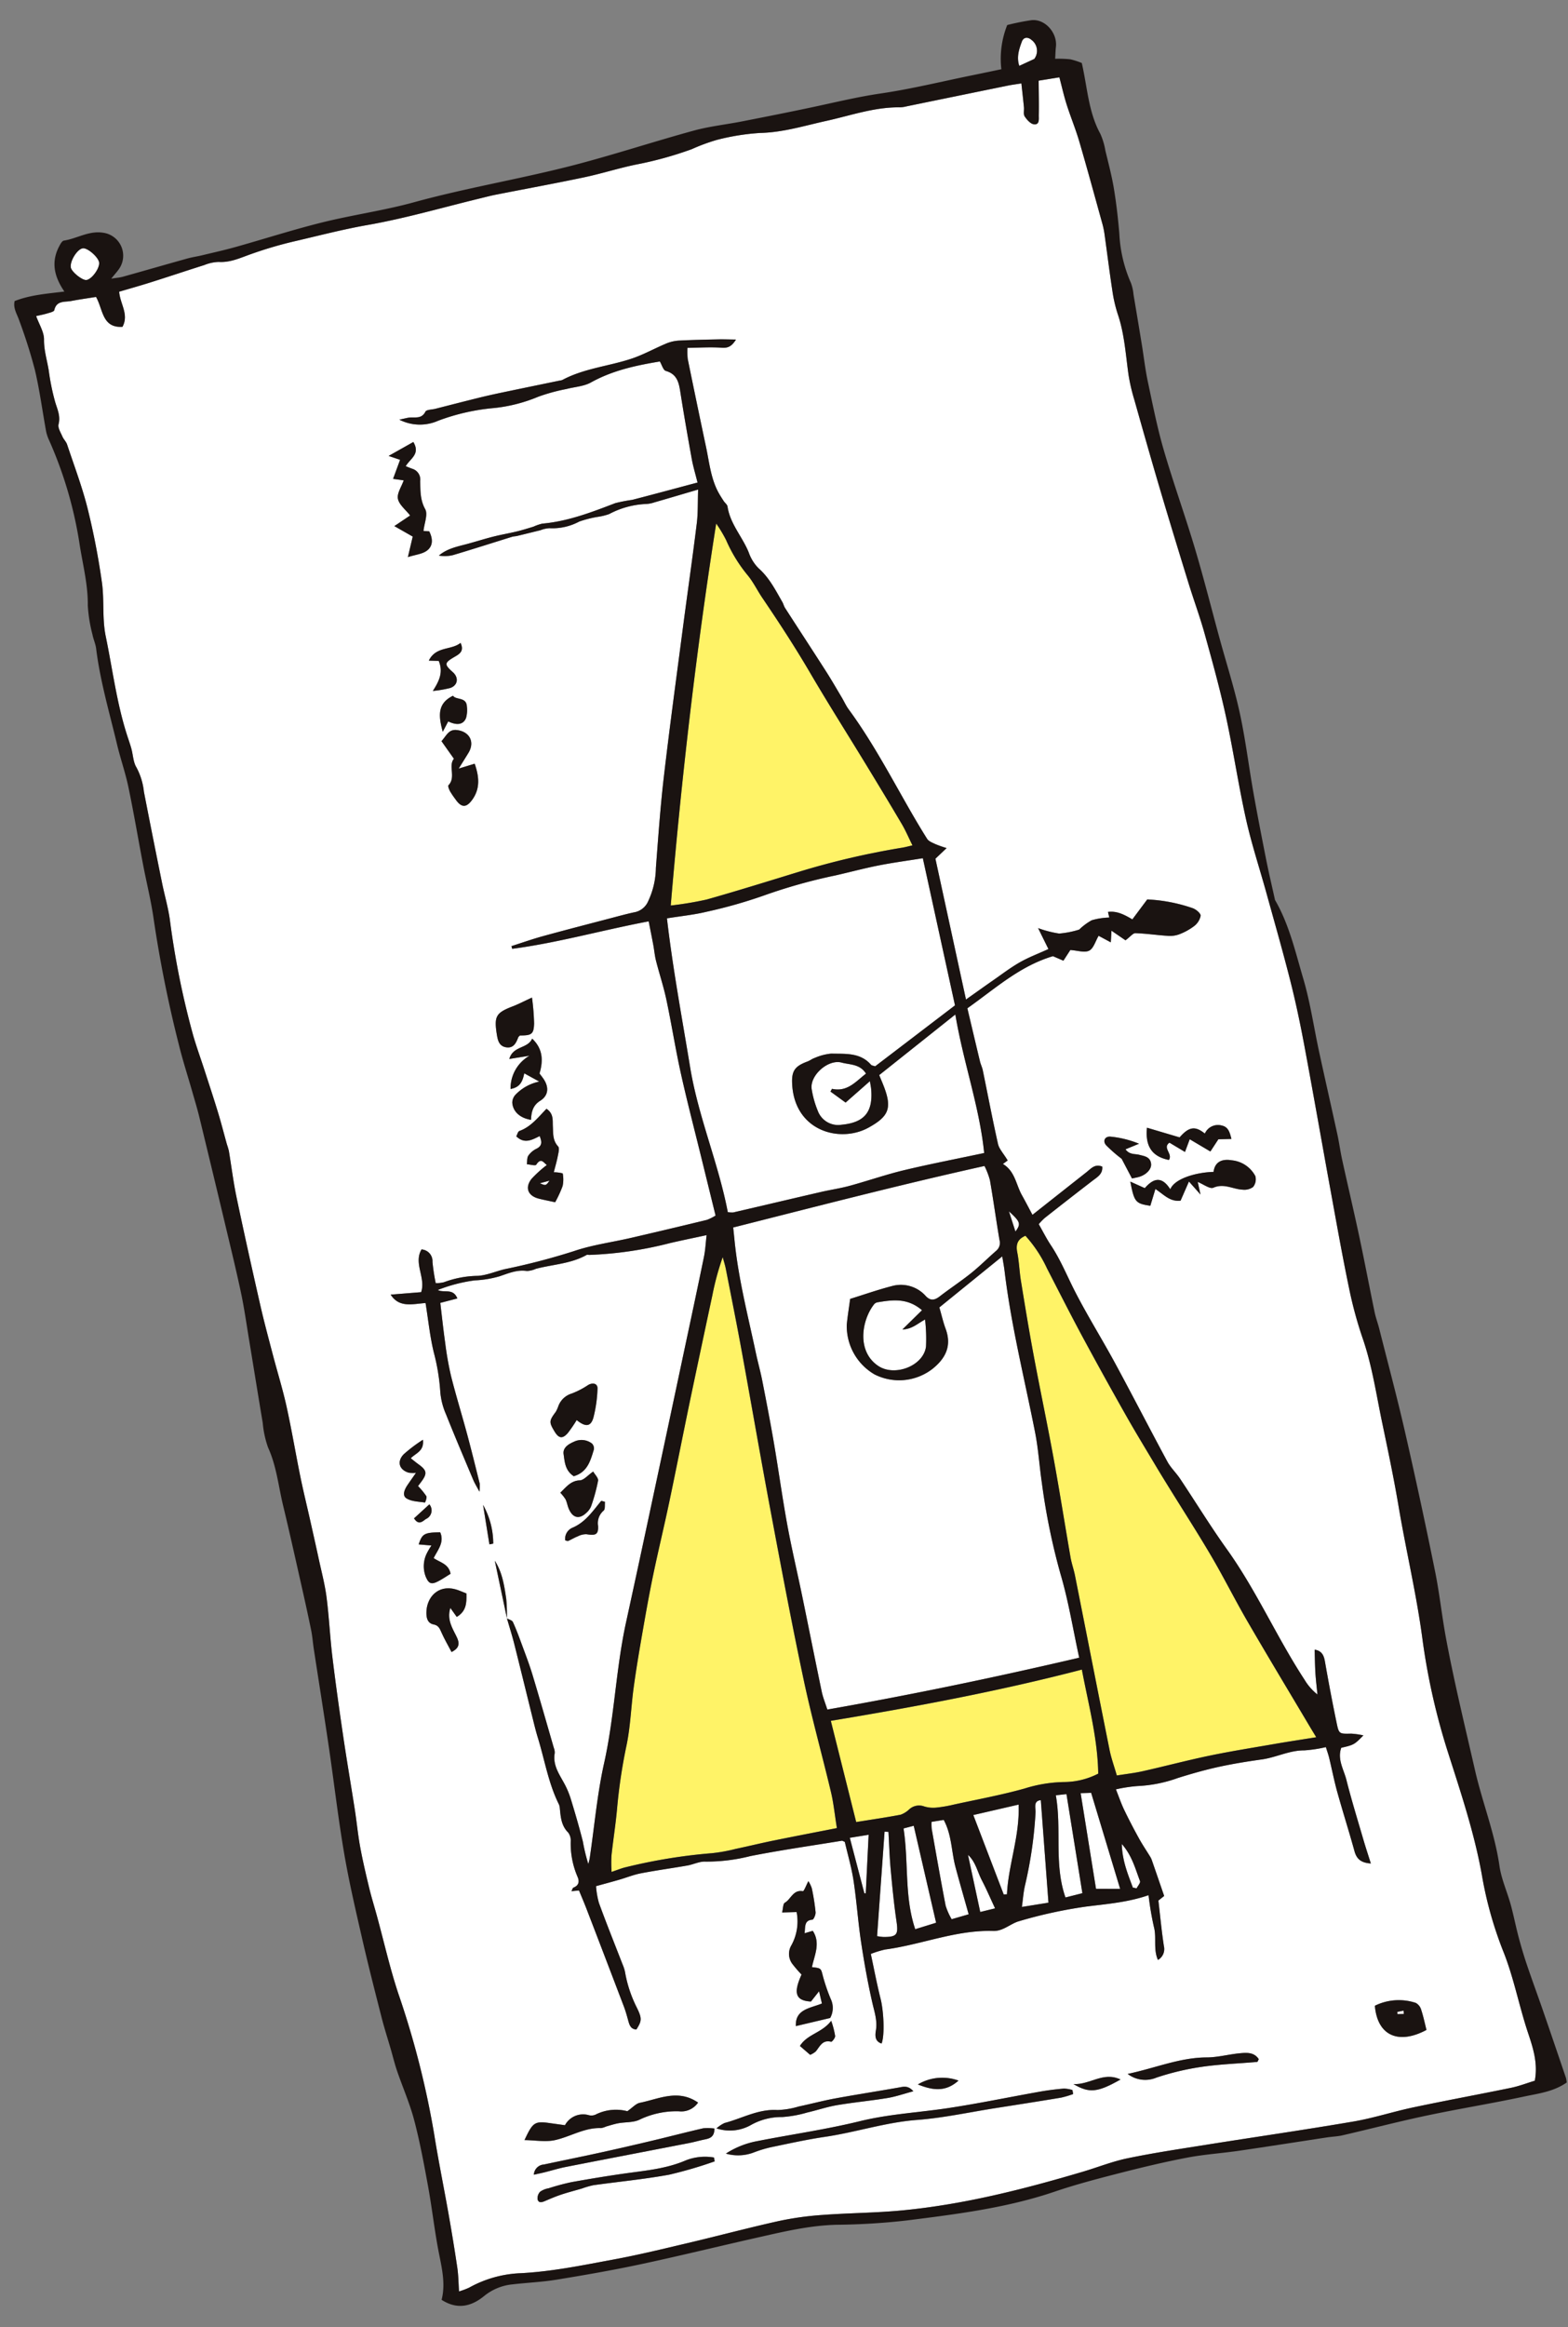
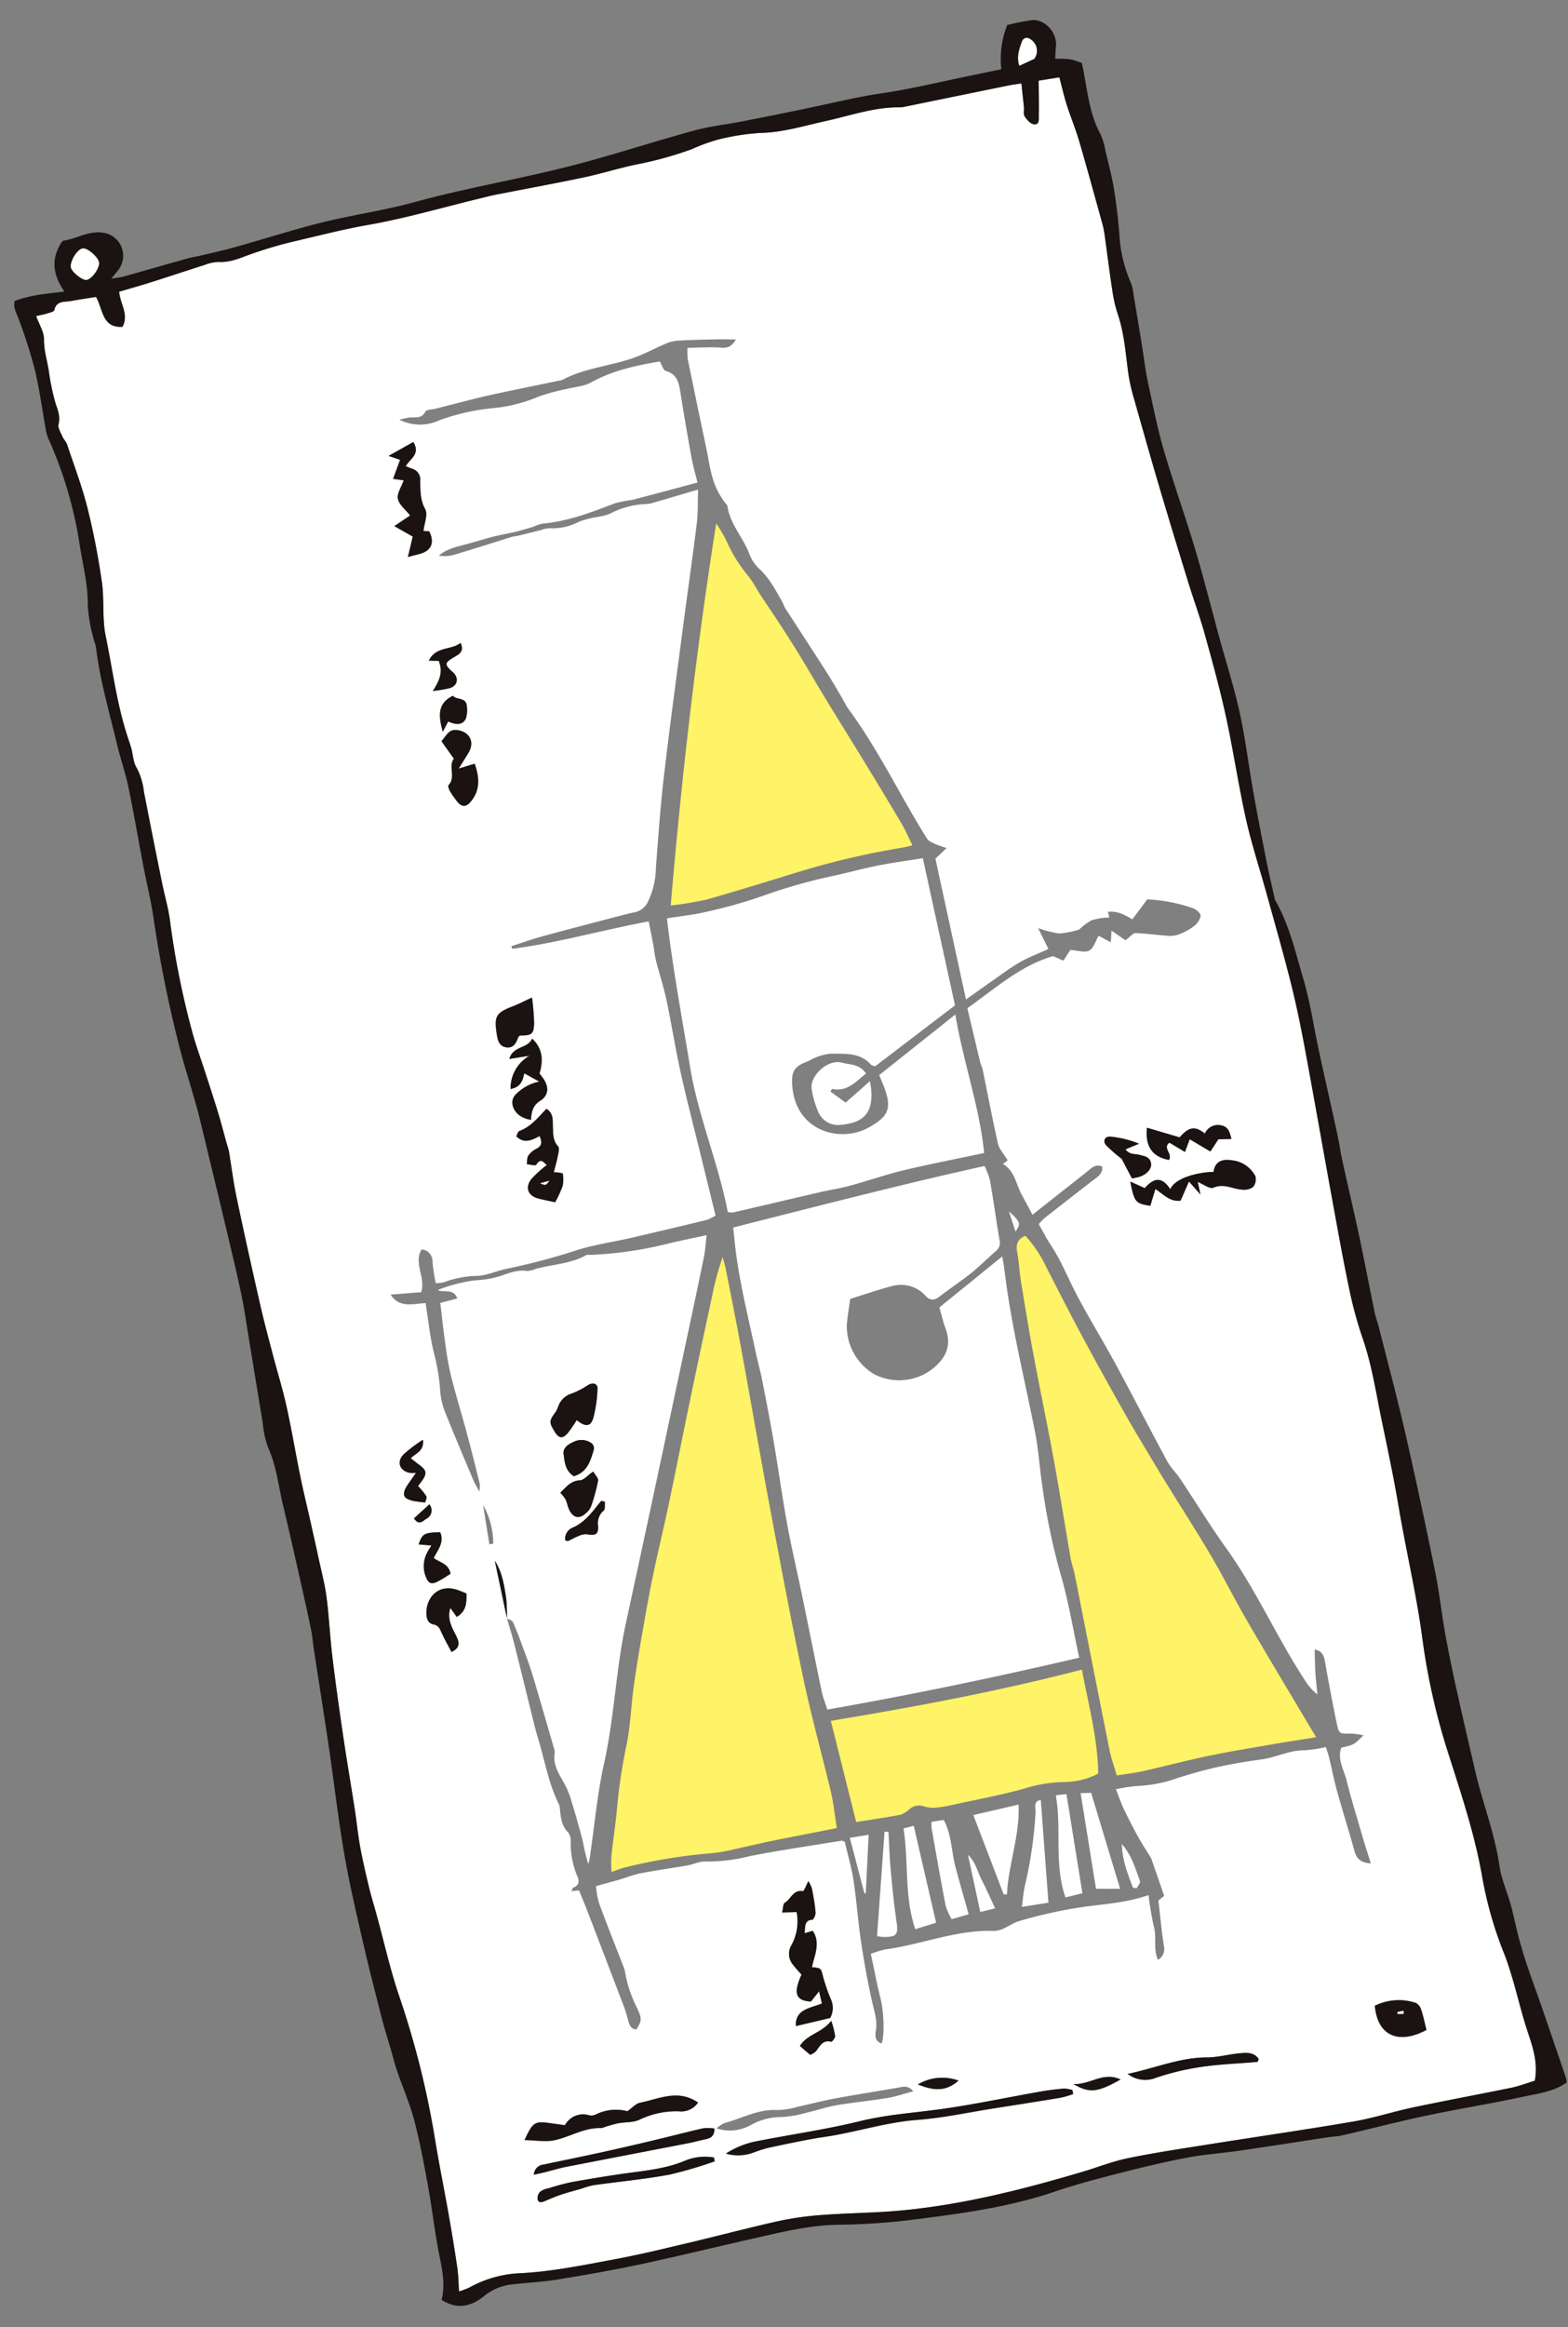
<svg xmlns="http://www.w3.org/2000/svg" width="318.568" height="472.372" viewBox="0 0 318.568 472.372">
  <rect x="0" y="0" width="318.568" height="472.372" fill="#808080" stroke="none" />
  <defs>
    <clipPath id="clip-path">
      <rect id="長方形_782" data-name="長方形 782" width="233.589" height="433.274" fill="none" />
    </clipPath>
  </defs>
  <g id="グループ_1309" data-name="グループ 1309" transform="matrix(0.978, -0.208, 0.208, 0.978, 0, 48.566)">
    <g id="グループ_853" data-name="グループ 853">
      <g id="グループ_852" data-name="グループ 852" clip-path="url(#clip-path)">
        <path id="パス_2008" data-name="パス 2008" d="M120.8,446.342c-4.455-.069-8.8-.158-13.15-.2-2.629-.022-5.259.058-7.889.053a33.011,33.011,0,0,1-4.9-.153,110.065,110.065,0,0,0-17.639-.854c-.9.008-1.793.187-3.068.33a28.469,28.469,0,0,1,.656-3.2c.984-3.01,2.132-5.968,3.066-8.992a108.259,108.259,0,0,1,4.547-12.194c1.62-3.633,2.566-7.561,3.919-11.319,1.258-3.494,2.626-6.951,4.01-10.4,1.49-3.709,2.993-7.416,4.6-11.073,2.037-4.626,4.23-9.183,6.278-13.8,2.862-6.459,5.632-12.958,8.479-19.424q4.387-9.958,8.848-19.883a55.068,55.068,0,0,1,3.652-7.1c.043.83.134,1.66.121,2.489-.082,5.464-.14,10.928-.295,16.39-.321,11.284-.761,22.565-1.03,33.85-.276,11.548-.547,23.1-.552,34.649,0,7.814.5,15.628.684,23.444.054,2.265-.2,4.537-.345,7.385" transform="translate(-21.574 -95.453)" fill="#fff367" />
        <path id="パス_2009" data-name="パス 2009" d="M262.613,452.067c-3.19-.16-5.893-.322-8.6-.426-4.46-.17-8.919-.4-13.38-.425-4.645-.021-9.292.212-13.939.265-1.715.02-3.433-.155-5.332-.25-.142-1.981-.384-3.68-.364-5.376.137-12.024.333-24.047.493-36.071.017-1.272-.164-2.548-.116-3.816.256-6.826.624-13.648.819-20.475.2-7.1.208-14.208.386-21.31.127-5.093.37-10.184.614-15.273.091-1.909.444-3.809.471-5.716.022-1.6.528-2.644,2.328-3a26.388,26.388,0,0,1,2.914,7.422c1.369,5,2.69,10,4.142,14.976q2.567,8.782,5.333,17.5c1.2,3.812,2.534,7.582,3.822,11.367.557,1.636,1.142,3.262,1.725,4.888,1.844,5.142,3.787,10.249,5.511,15.43,1.578,4.745,2.831,9.6,4.389,14.348,2.58,7.866,5.29,15.689,7.946,23.53.2.591.408,1.179.835,2.407" transform="translate(-64.288 -98.961)" fill="#fff367" />
        <path id="パス_2010" data-name="パス 2010" d="M148.311,196.237c7.6-25.109,15.839-49.577,25.167-73.938a28.427,28.427,0,0,1,1.267,3.682,29.855,29.855,0,0,0,2.813,7.942c.835,1.6,1.265,3.407,1.95,5.091,2.261,5.555,4.421,11.142,6.31,16.842,2.29,6.9,4.828,13.724,7.239,20.587,1.566,4.457,3.123,8.918,4.623,13.4.484,1.445.775,2.956,1.215,4.67-.925.013-1.525.052-2.122.024a160.681,160.681,0,0,0-21.789.445c-6.424.563-12.845,1.163-19.28,1.586a69.365,69.365,0,0,1-7.393-.33" transform="translate(-43.143 -35.576)" fill="#fff367" />
        <path id="パス_2011" data-name="パス 2011" d="M145.387,485.608c-.262-7.246-.514-14.2-.767-21.169,17.391.78,34.553,1.225,52.061.433-.169,7.36.238,14.31-1.143,21.355a15.389,15.389,0,0,1-7.163.22,28.357,28.357,0,0,0-8.123-.377c-4.894.308-9.815.167-14.726.2a26.659,26.659,0,0,1-3.5-.13,6.2,6.2,0,0,1-2.457-.753,2.966,2.966,0,0,0-3.08-.07,5.017,5.017,0,0,1-1.945.716c-2.985-.062-5.967-.26-9.157-.421" transform="translate(-42.069 -135.103)" fill="#fff367" />
        <path id="パス_2012" data-name="パス 2012" d="M228.765,434.884c-1.608.137-3.323.416-5.036.406-6.737-.04-13.473-.232-20.21-.244-4.187-.007-8.384.447-12.56.277-10.11-.411-20.209-1.086-30.315-1.611-5.357-.278-10.718-.607-16.078-.636-3.171-.018-6.343.533-9.518.781-12.543.981-25.1,1.479-37.634.024-5.329-.619-10.6-1.729-15.917-2.45a62.9,62.9,0,0,0-8.974-.636c-6.278.055-12.553.383-18.831.522-5.187.115-10.381.272-15.564.134-6.367-.17-12.742-.2-19.077-1.211a23.324,23.324,0,0,0-10.832.695,15.018,15.018,0,0,1-2.16.321c.243-1.715.555-3.216.652-4.731.233-3.633.4-7.273.528-10.912.2-5.554.229-11.115.518-16.663a179.658,179.658,0,0,0-1.188-29.377c-.606-5.415-.667-10.891-.979-16.339-.114-2-.3-3.992-.355-5.989-.077-2.814-.138-5.633-.06-8.445.069-2.531.367-5.055.508-7.585.279-5,.472-10,.789-15,.343-5.437.719-10.873,1.206-16.3.363-4.048,1.031-8.07,1.36-12.119.213-2.625.075-5.28.068-7.921-.008-2.724-.043-5.449-.074-8.174C9,268.7,8.9,265.692,8.927,262.686c.041-4.832.257-9.664.216-14.494-.031-3.626-.37-7.248-.538-10.873-.16-3.45-.35-6.9-.4-10.354-.106-7.469-.18-14.939-.161-22.409.009-3.172.291-6.343.43-9.515a12.9,12.9,0,0,0-.107-1.355c-.142-2.269-.234-4.543-.43-6.807-.257-2.986-.589-5.966-.9-8.947-.254-2.436-.6-4.864-.775-7.305A169.561,169.561,0,0,1,6.52,146.6c.174-2.53-.027-5.085,0-7.628q.091-9.425.245-18.851a13.43,13.43,0,0,0-.447-5.112c-.439-1.2-.144-2.662-.228-4-.068-1.076-.22-2.146-.322-3.22-.642-6.7-.063-13.4-.027-20.1.02-3.778,1.269-7.268,1.513-10.918a148.029,148.029,0,0,0,.277-15.268c-.166-4.535-.864-9.053-1.373-13.574-.068-.606-.475-1.169-.594-1.778-.17-.868-.578-1.935-.248-2.6.758-1.541.4-2.958.269-4.5a46.371,46.371,0,0,1,.045-6.515c.118-2.134-.116-4.253.372-6.421.335-1.492-.33-3.209-.572-5,.775-.015,1.555.007,2.328-.058.532-.045,1.391-.055,1.526-.347.864-1.872,2.417-1.135,3.756-1.109,1.706.033,3.41.158,5.1.243.891,2.775-.133,6.432,3.993,7.056,1.858-2.173.493-4.625.825-7.112,2.2-.172,4.438-.314,6.668-.53,3.794-.368,7.581-.8,11.375-1.166a8.482,8.482,0,0,1,2.988-.012c2.3.645,4.491.1,6.746-.188a81.429,81.429,0,0,1,8.916-.7c5.159-.089,10.3-.339,15.486-.152,7.805.282,15.641-.309,23.464-.528,1.093-.03,2.188-.089,3.281-.072,6.1.093,12.192.273,18.288.285,3.636.006,7.274-.364,10.91-.341a73.766,73.766,0,0,0,11.7-.7,38.625,38.625,0,0,1,5.376-.781,46.262,46.262,0,0,1,8.962.461c4.548.854,9.048.425,13.588.393,5.072-.035,10.181-.726,15.227.42a6.415,6.415,0,0,0,1.364.084q10.491.082,20.981.16c.81.006,1.62.077,2.792.135-.171,1.679-.32,3.259-.5,4.837-.07.631-.44,1.352-.24,1.86.3.762.862,1.754,1.53,1.966,1.119.356,1.159-.9,1.328-1.625.513-2.2.931-4.428,1.429-6.852l4.26.213c.092,1.9.11,3.8.295,5.689.257,2.624.748,5.228.947,7.854.435,5.715.753,11.439,1.106,17.16a16.708,16.708,0,0,1,.011,2.181c-.272,3.894-.61,7.784-.837,11.68a27.994,27.994,0,0,0,.079,4.907c.5,4.211-.129,8.36-.424,12.535a38.17,38.17,0,0,0,.1,5.179c.411,6.261.83,12.523,1.32,18.779.519,6.627,1.1,13.249,1.7,19.869.325,3.624.854,7.234,1.078,10.863.354,5.718.7,11.446.733,17.172.037,7.108-.418,14.22-.347,21.327.052,5.179.624,10.353.937,15.531.374,6.176.81,12.35,1.045,18.532.17,4.458.157,8.929.048,13.39-.247,10.089-.623,20.175-.914,30.262-.189,6.557-.413,13.115-.442,19.673a83.038,83.038,0,0,0,.584,10.632c.727,5.822.337,11.639.317,17.457s-.026,11.631-.273,17.438c-.388,9.083-.149,18.169-.855,27.265a134.4,134.4,0,0,0,.289,23.727c.844,8.479,1.82,17,1.558,25.6a77.568,77.568,0,0,0,.991,16.036c1.016,5.7.852,11.606,1.508,17.387.374,3.3.7,6.488-.674,9.8M44.006,299.624c.128,1.789.307,3.577.374,5.369.2,5.454.364,10.911.549,16.366.038,1.092.082,2.185.179,3.273.419,4.689.173,9.442,1.358,14.058a2.325,2.325,0,0,1,.035.818c-.2,1.79-.463,3.552.633,5.225a2.7,2.7,0,0,1,.13,1.851,16.974,16.974,0,0,0-.143,7.318c.212,1.01-.075,1.794-1.269,1.987-.179.029-.311.345-.548.628l1.53.168c.235,1.289.5,2.607.712,3.935q1.669,10.5,3.307,21.007c.152.979.214,1.973.269,2.963.053.942.13,1.837,1.247,2.137,1.425-1.468,1.634-1.908,1-4.367a25.748,25.748,0,0,1-.827-7.572,8.061,8.061,0,0,0-.174-1.61c-.706-4.394-1.476-8.779-2.1-13.184a17.058,17.058,0,0,1,.137-3.44c1.747-.1,3.309-.182,4.87-.295,1.531-.111,3.062-.389,4.589-.36,3.187.062,6.371.3,9.558.419,1.261.047,2.605-.33,3.775-.011a36.075,36.075,0,0,0,9.131.8c6.281.1,12.558.518,18.836.82.148.007.288.184.552.362.044,2.63.254,5.354.1,8.057-.243,4.17-.842,8.319-1.094,12.489s-.389,8.375-.327,12.559c.028,1.917.274,3.765-.459,5.635-.361.919-.718,2.111.572,2.848,1-1.483,1.792-6.341,1.694-8.947-.116-3.067-.04-6.142-.048-9.3a19.663,19.663,0,0,1,3.034-.271c7.41.572,14.9-.917,22.261.882,1.983.485,3.731-.727,5.556-.847a94.744,94.744,0,0,1,13.9-.07c4.25.351,8.458.932,12.93.377a61.132,61.132,0,0,0-.277,6.544c.128,2.2-1.09,4.316-.594,6.719a2.552,2.552,0,0,0,1.771-2.51c.174-3.073.537-6.134.83-9.265l1.342-.674c-.335-2.721-.639-5.226-.955-7.731a3.6,3.6,0,0,0-.2-.742c-.477-1.345-1.018-2.671-1.43-4.036-.629-2.085-1.22-4.185-1.732-6.3-.331-1.37-.495-2.78-.773-4.4a30.535,30.535,0,0,1,4.423.257,27.79,27.79,0,0,0,8.428.1c2.806-.259,5.628-.456,8.445-.474,2.988-.019,5.983.129,8.966.344,2.952.213,5.881-.656,8.852,0a27.383,27.383,0,0,0,4.4.261c.078.874.178,1.581.2,2.29.066,2.365.022,4.735.168,7.095.259,4.17.676,8.331.924,12.5.1,1.683.86,2.593,2.731,3.122-.178-1.869-.358-3.475-.478-5.086-.311-4.174-.692-8.346-.849-12.526-.082-2.2-.981-4.5.333-6.61,2.643-.046,2.73-.072,4.924-1.53a16.221,16.221,0,0,0-2.335-.853c-2.362-.456-2.466-.424-2.457-2.653.016-4.269.114-8.538.268-12.8.047-1.292-.186-2.246-1.546-2.774-.3,1.642-.608,3.156-.835,4.682-.214,1.44-.339,2.894-.5,4.342a10.9,10.9,0,0,1-1.938-3.46c-3.726-9.589-5.788-19.737-9.923-29.2-2.295-5.25-4.206-10.666-6.329-15.992-.538-1.347-1.4-2.583-1.808-3.96-2.129-7.244-4.1-14.534-6.243-21.776-1.571-5.316-3.476-10.538-4.925-15.886-.925-3.414-1.527-6.91-2.846-10.223-.6-1.5-1-3.081-1.517-4.685a13.3,13.3,0,0,1,1.444-.97q5.51-2.706,11.044-5.362c1.129-.54,2.39-.895,2.562-2.412-1.328-.912-2.323-.073-3.363.44-4.06,2-8.119,4-12.541,6.187-.472-1.629-.843-2.992-1.264-4.34-.735-2.354-.352-5.06-2.465-7.014l1.1-.489c-.559-1.615-1.214-2.648-1.226-3.689-.062-5.086.055-10.175.086-15.263,0-.632-.167-1.263-.184-1.9-.1-3.714-.178-7.429-.262-11.075,6.386-2.737,12.163-6.161,19.211-6.729l1.889,1.342,1.826-1.832c1.4.395,2.694,1.188,3.715.924.965-.25,1.643-1.611,2.507-2.549l2.144,1.815.628-2.283,2.38,2.5c1.131-.521,1.788-1.114,2.269-1,2.1.518,4.138,1.28,6.221,1.871a5.518,5.518,0,0,0,2.3.227,12.124,12.124,0,0,0,3.39-.993,3.526,3.526,0,0,0,1.79-1.8c.138-.464-.639-1.468-1.245-1.837a32.808,32.808,0,0,0-8.679-3.665l-3.8,3.332c-1.431-1.315-2.717-2.365-4.532-2.512.013.613.022,1.044.025,1.169a13.9,13.9,0,0,0-3.6-.2,11.629,11.629,0,0,0-2.89,1.323,18.658,18.658,0,0,1-4.157-.063,22.127,22.127,0,0,1-3.948-1.965l1.167,4.589c-2.222.494-4.277.8-6.232,1.423-2.076.661-4.062,1.606-6.077,2.451-1.9.8-3.785,1.624-6.207,2.665-.045-10.188-.087-19.812-.128-29.253l2.672-1.642a23.493,23.493,0,0,1-2.028-1.235c-.54-.418-1.242-.847-1.456-1.425-1.035-2.81-1.962-5.661-2.867-8.517-2.193-6.926-4.263-13.893-7.266-20.532-.372-.824-.555-1.732-.847-2.592-.674-1.981-1.317-3.973-2.054-5.93-1.792-4.76-3.635-9.5-5.44-14.254-.16-.421-.157-.9-.3-1.331-.866-2.668-1.569-5.376-3.307-7.71a8.46,8.46,0,0,1-1.274-3.538c-.591-3.378-2.5-6.452-2.278-10.021.026-.4-.364-.82-.527-1.243-.254-.662-.512-1.325-.707-2-.9-3.117-.521-6.31-.521-9.477q0-9.133.078-18.264a14.429,14.429,0,0,1,.418-2.212c2.351.469,4.589.78,6.74,1.4,1.191.343,2,.283,3.251-1-1.464-.331-2.461-.587-3.47-.779-2.576-.489-5.152-.985-7.74-1.4a7.96,7.96,0,0,0-2.648-.013c-2.587.477-5.128,1.283-7.731,1.572-4.857.54-9.82-.086-14.61,1.3a2,2,0,0,1-.545.012c-4.1-.022-8.193-.052-12.289-.063-1.548,0-3.1.014-4.642.065-3,.1-6,.228-8.993.347-.723.028-1.8-.222-2.107.153-1.123,1.389-2.355.552-3.56.481-.459-.027-.92,0-1.954,0A9.173,9.173,0,0,0,80.9,58.9a42.928,42.928,0,0,1,11.709-.157,31.7,31.7,0,0,0,9.228-.384,37.883,37.883,0,0,1,5.929-.34c1.721-.076,3.552.221,5.143-.269,4.8-1.475,9.667-1.476,14.566-1.249.262.759.3,1.868.793,2.13,2.273,1.21,2.077,3.151,1.969,5.206-.233,4.457-.4,8.918-.534,13.379-.046,1.52.087,3.046.149,4.918-4.716.238-9.213.484-13.711.679a31.687,31.687,0,0,0-3.493-.065c-5.1.8-10.185,1.62-15.378.984a9.549,9.549,0,0,0-1.89.229c-1.174.1-2.349.213-3.526.245-1.622.044-3.246-.026-4.867.036-1.815.069-3.626.249-5.44.347-2.093.113-4.212.047-6.185,1.113a6.99,6.99,0,0,0,2.848.5c4.16-.33,8.311-.754,12.467-1.132.36-.033.729.05,1.093.04,1.615-.043,3.231-.1,4.846-.15a5.746,5.746,0,0,1,1.89-.016,11.525,11.525,0,0,0,6.19-.064,22.234,22.234,0,0,1,3.811-.156,12.052,12.052,0,0,0,2.443-.067,17.568,17.568,0,0,1,7.809-.435,6,6,0,0,0,1.635.028c2.928-.211,5.854-.442,9.278-.7-.622,2.491-.993,4.633-1.693,6.661-2.315,6.707-4.769,13.367-7.134,20.057-3.4,9.614-6.85,19.21-10.112,28.87-1.979,5.861-3.682,11.818-5.43,17.755a16.354,16.354,0,0,1-2.936,6.285,3.8,3.8,0,0,1-3.343,1.622c-1.546.009-3.092.1-4.637.169-4.816.228-9.632.43-14.445.713-2.222.13-4.435.424-6.651.644l.036.567c9.307.729,18.642.091,28.286.312-.026,1.661-.041,3.272-.082,4.881-.028,1.086-.168,2.175-.125,3.257.108,2.725.417,5.447.416,8.17,0,5.086-.282,10.174-.235,15.26.053,5.908.333,11.815.516,17.723q.185,5.978.378,11.96a10.045,10.045,0,0,1-1.9.494q-7.911.219-15.824.367c-4,.072-8.032-.256-11.975.22a135.6,135.6,0,0,1-14.386.655c-1.907.028-3.858.468-5.709.189a20.5,20.5,0,0,0-7.028-.166,6.962,6.962,0,0,1-1.652-.164,40.183,40.183,0,0,1,.253-4.362,2.381,2.381,0,0,0-1.652-2.935c-2.215,2.412-.309,5.791-1.876,8.47l-6.168-.8c1.139,3.021,3.914,2.776,6.582,3.143-.175,3.507-.549,6.861-.447,10.2a41.784,41.784,0,0,1-.389,8.15,14.206,14.206,0,0,0,.2,4.6c.813,4.755,1.745,9.491,2.652,14.23.128.674.369,1.327.72,2.562a8.245,8.245,0,0,0,.4-1.567c-.118-3.451-.227-6.9-.413-10.352-.22-4.08-.59-8.154-.743-12.236a65.237,65.237,0,0,1,.236-6.819c.183-2.71.472-5.414.718-8.17L47.657,234c-.386-2.293-2.405-1.591-3.535-2.505a31.676,31.676,0,0,1,7.741-.351,21.464,21.464,0,0,0,5.115.239c1.877-.208,3.768-.617,5.666.106a5.09,5.09,0,0,0,1.883-.056c3.558-.169,7.163.489,10.671-.612.15-.047.35.077.529.112A76.8,76.8,0,0,0,92.209,232c2.422-.05,4.845-.024,7.664-.034-.523,1.539-.883,2.912-1.444,4.2-2.546,5.827-5.144,11.631-7.732,17.438q-6.445,14.466-12.9,28.925-5.127,11.468-10.288,22.921c-3.984,8.8-6.278,18.235-10.31,27.041-2.683,5.859-4.574,12.081-6.827,18.138-.158.425-.377.826-.568,1.239a37.1,37.1,0,0,1-.134-4.711c-.119-2.985-.341-5.966-.6-8.943a17.44,17.44,0,0,0-.662-3.428c-.622-2.095-1.509-4.134-.6-6.376a2.536,2.536,0,0,0,.043-1.084c-.374-5.155-.723-10.312-1.157-15.461-.182-2.155-.53-4.3-.838-6.439-.232-1.615-.463-3.234-.823-4.823-.087-.384-.679-.655-1.035-.977a34.294,34.294,0,0,0,.691-3.918c.172-2.7.333-5.415-.664-8.037q-.01,5.978-.018,11.957m45.852,75.111c.428-1.139.411-2.6,2.117-2.354.263.038.9-.846.959-1.352a44.19,44.19,0,0,0,.26-4.9,6.122,6.122,0,0,0-.382-1.569c-.589.7-1.306,1.846-1.525,1.758-1.871-.755-2.7,1.1-4.059,1.522-.421.132-.587,1.074-.958,1.822l2.9.533a10.029,10.029,0,0,1-2.46,6.4,3.382,3.382,0,0,0-.533,3.808,26.5,26.5,0,0,0,1.332,2.414c-2.181,2.985-2.607,4.876.737,5.754l2.041-1.693c.021,1.042.035,1.694.052,2.544-2.507.466-5.578-.023-6.134,3.388l7.161-.16a4.193,4.193,0,0,0,.91-3.776,37.013,37.013,0,0,1-.585-4.825c-.072-1.655.026-1.659-1.8-2.266.989-2.28,2.78-4.389,1.693-7.179l-1.732.14m46.59,43.28c.009-.274.019-.547.028-.82a6.85,6.85,0,0,0-1.637-.649c-1.617-.2-3.248-.348-4.877-.4-6.361-.216-12.732-.237-19.082-.622-5.977-.362-11.887-1.311-17.937-1.124-7.075.219-14.171-.272-21.26-.379a17.639,17.639,0,0,0-6.767,1.15,8.969,8.969,0,0,0,5.719.93,24.68,24.68,0,0,1,3.506-.292c3.716.023,7.441-.017,11.147.22,6.34.406,12.685-.324,19.043.535,5.264.711,10.63.675,15.952.961,4.535.244,9.07.494,13.607.7a19.969,19.969,0,0,0,2.557-.2M25.462,403.97c2.123.484,4.1,1.313,6.061,1.293,3.208-.03,6.373-1.264,9.648-.443a3.835,3.835,0,0,0,1.077-.1c.867-.054,1.738-.152,2.6-.125,1.426.045,2.924.5,4.257.2a17.406,17.406,0,0,1,8.228-.026,4.125,4.125,0,0,0,4.2-.912c-3.4-3.6-7.632-2.366-11.568-2.417-.831-.011-1.67.647-2.853,1.142a9.2,9.2,0,0,0-6.492-.662,2.079,2.079,0,0,1-1.32-.176,4.187,4.187,0,0,0-5.176.98c-.952-.345-1.8-.647-2.647-.959-3.193-1.176-3.551-1.06-6.021,2.2m174.266-161.8c1.039.689,2.1,1.954,2.87,1.8,2.32-.469,3.819,1.134,5.72,1.623a3.031,3.031,0,0,0,2.2-.085,2.494,2.494,0,0,0,.906-2.068,6.069,6.069,0,0,0-4-4.13c-1.737-.7-3.405-.535-4.123,1.522-3.763-.672-8.1-.236-9.337,1.634-1.033-2.734-2.594-3.139-5.02-1.308l-2.6-1.907c-.083,4.23.107,4.577,2.954,5.643l1.717-3.114c1.438,1.437,2.333,3.185,4.511,3.378L198,241.7l1.747,3.077c-.011-1.265-.016-1.944-.022-2.613M75.079,62.065l-5.5,1.722L71.7,65.043l-2.2,3.485,2.052.747c-.714,1.177-1.915,2.288-1.929,3.414-.016,1.233,1.065,2.48,1.723,3.834l-3.589,1.437,3.212,2.862-1.828,3.867c1.621-.16,2.978.012,4.038-.47,1.512-.689,1.7-2.2,1.291-3.741l-1.124-.319c.488-1.493,1.614-3.1,1.261-4.26-.637-2.083-.154-3.934.2-5.816a2.285,2.285,0,0,0-1.075-2.753c-.354-.222-.7-.461-1.178-.781,1.184-1.33,3.476-1.759,2.529-4.485M70.871,205.243c.222,1.213.127,2.039-1.175,2.371a4.3,4.3,0,0,0-1.9,1.026c-.385.379-.45,1.084-.657,1.644.635.183,1.622.716,1.846.491,1.315-1.323,1.554-.017,2.1.5a24.46,24.46,0,0,0-3.621,2.1c-1.766,1.469-1.448,3.246.615,4.253.965.471,1.956.888,3.08,1.4a24.07,24.07,0,0,0,2.165-2.9,6.351,6.351,0,0,0,.552-2.517,7.605,7.605,0,0,0-1.722-.6c.494-1,1.032-1.988,1.469-3.016.263-.619.725-1.516.484-1.922-.858-1.437-.419-2.794-.2-4.223.181-1.176.737-2.446-.523-3.751-2,1.336-3.855,2.933-6.324,3.265-.319.043-.567.613-.841.93,1.3,1.934,3,1.357,4.65.945m2.622-12.437c1.291-2.388,1.729-4.738.008-7.239-1.318,1.855-4.091.591-5.4,3.076l4.152.208a7.649,7.649,0,0,0-5.172,5.8c2.042.092,2.757-1.11,3.387-2.523L73.1,194.4a9.318,9.318,0,0,0-5.237,1.571,2.4,2.4,0,0,0-1.02,1.473c-.262,1.832.944,3.428,3,4.2.382-1.5.959-2.787,2.615-3.39,1.777-.645,2.334-2.142,1.687-3.964-.18-.508-.435-.989-.656-1.483m-5.457-70.14,1.731,4.021c-1.493,1.191-.308,3.737-2.2,5.03-.191.13-.057.872.064,1.291a17.243,17.243,0,0,0,.72,1.764c.818,1.982,1.813,2.235,3.385.774,2.048-1.9,2.285-4.3,1.949-7l-3.384.294c1.139-1.184,1.877-1.939,2.6-2.707,1.774-1.878,1.127-4.16-1.293-5.01-1.613-.567-2.276.6-3.58,1.548M64.108,409.759a8.705,8.705,0,0,0,7.1.752,12.639,12.639,0,0,1,6.459-.223,23.766,23.766,0,0,0,5.145.155c2.083-.029,4.17-.284,6.245-.2,3.441.145,6.871.554,10.312.713,1.727.08,3.47-.148,5.433-.247-.789-1.432-1.772-1.323-2.763-1.358-4.358-.151-8.713-.4-13.072-.519-2.535-.069-5.076.064-7.614.06A16.634,16.634,0,0,1,77,408.7c-3.762-1.046-7.4.169-11.082.34a7.1,7.1,0,0,0-1.814.723m-.4-.054a9.73,9.73,0,0,0-2.216-.529c-3.538.057-7.075.222-10.613.306-3.628.086-7.257.151-10.885.173-3.9.023-7.808-.023-11.712-.018a2.175,2.175,0,0,0-2.42,1.6c.9-.009,1.6,0,2.3-.028,1.452-.05,2.905-.189,4.356-.165,8.528.137,17.055.315,25.582.466,1.077.019,2.156-.064,3.234-.052s2.017-.1,2.374-1.759m-1.342,6.531.019-.8a10.75,10.75,0,0,0-5.675-.629c-3.716.757-7.414.445-11.141.152-4.148-.325-8.31-.506-12.47-.652a46.767,46.767,0,0,0-4.882.252,4.188,4.188,0,0,0-1.824.325,1.906,1.906,0,0,0-.834,1.427c.06.855.808.744,1.478.611,1.144-.228,2.3-.45,3.454-.579,1.438-.16,2.887-.219,4.331-.326a17.249,17.249,0,0,1,2.435-.176c5.166.366,10.322.961,15.492,1.115a87.254,87.254,0,0,0,9.616-.723M66.24,263.2c1.435,1.778,2.49,1.93,3.4.265a27.04,27.04,0,0,0,2.056-5.6c.285-1.008-.6-1.5-1.7-1.147a16.509,16.509,0,0,1-3.637,1,4.187,4.187,0,0,0-3.148,1.885,7.115,7.115,0,0,1-.767,1.056c-1.737,1.534-1.816,1.766-1.091,3.864.545,1.577,1.265,1.858,2.582.867a27.553,27.553,0,0,0,2.3-2.19m133.9,150.04c-.757,6,2.986,8.786,9.235,6.982-.055-1.378-.043-2.812-.2-4.225a2.282,2.282,0,0,0-.791-1.6,10.979,10.979,0,0,0-8.243-1.16m-5.21-176.665c1.086-1.063-.859-2.695.841-3.407l2.69,2.5,1.479-2.324,3.589,3.305,2.106-2.088,2.608.486c-.053-1.442-.13-2.508-1.319-3.054a2.912,2.912,0,0,0-3.738.862c-1.608-1.976-2.877-2.032-5.18-.31l-6.078-3.3c-1.169,3.666-.162,5.972,3,7.33M37,292.967c-.784-.508-1.361-.953-2-1.284-3.277-1.7-6.143.386-6.787,3.488-.213,1.026-.169,2.093.971,2.571.932.391,1.032,1.1,1.211,1.936.311,1.454.779,2.874,1.176,4.291,1.89-.487,1.975-1.515,1.642-2.846-.47-1.883-1.232-3.791-.021-5.963l.895,2.056c2.113-.707,2.564-2.3,2.912-4.248M75.2,177.407c-1.79.4-2.978.74-4.188.93-3.6.567-4.153,1.17-4.352,4.868-.066,1.227-.06,2.449,1.293,2.98,1.415.555,2.166-.418,2.838-1.455.089-.138.282-.206.428-.307,2.3.5,2.792.335,3.309-1.781a46.071,46.071,0,0,0,.673-5.235M148.13,416.329a5.872,5.872,0,0,0,5.558,1.948,53.27,53.27,0,0,1,9.475-.223c3.753.243,7.477.907,11.217,1.365.1.012.23-.248.428-.473-.607-1.6-2.1-1.812-3.492-1.976-2.256-.266-4.582-.116-6.788-.577-5.344-1.118-10.627-.055-16.4-.064m-88.214-139.4a8.583,8.583,0,0,1,.76,1.525c.158.6.117,1.254.221,1.874.361,2.151,1.632,2.784,3.4,1.671a3.485,3.485,0,0,0,1.184-1.089,37.072,37.072,0,0,0,2.452-4.758c.206-.524-.371-1.357-.585-2.035-1.249.522-2.217,1.32-3.027,1.183-1.761-.3-2.859.659-4.4,1.629M186.809,238.69c.7-.009,1.149.019,1.592-.028,1.507-.157,2.737-1.045,2.825-2.1.118-1.408-.991-1.773-1.983-2.268-.811-.4-1.934-.4-2.492-1.671l2.923-.538a20.456,20.456,0,0,0-5.33-2.6c-1.118-.365-1.857.521-1.25,1.547a30.046,30.046,0,0,0,2.49,3.312c.518,1.839.87,3.087,1.224,4.341M32.07,266.877c-.908.852-1.573,1.46-2.221,2.086-.759.733-1.532,1.821-.739,2.59.873.847,2.285,1.144,3.49,1.607.036.013.651-.888.545-1.216a14.429,14.429,0,0,0-1.225-2.349l.668-.577c1.744-1.5,1.8-2.126.345-3.731-.442-.489-.85-1.008-1.281-1.522,1.264-.833,2.99-.844,3.2-3.163a31.527,31.527,0,0,0-4.44,2.073c-1.714,1.163-1.547,2.908.213,3.865a6.1,6.1,0,0,0,1.444.338m.01,15.088a15.2,15.2,0,0,0-1.237,1.342,5.883,5.883,0,0,0-1.225,4.567c.281,1.525.742,1.89,2.183,1.509,1.01-.267,1.983-.674,2.887-.988.042-2.075-1.63-2.68-2.7-3.833,1.164-1.469,2.842-2.673,2.384-4.849-3.158-.626-3.642-.479-4.782,1.5l2.492.757m31.2-7.746c2.92-.222,3.992-2.408,5.134-4.46a1.4,1.4,0,0,0-.144-1.276,3.493,3.493,0,0,0-3.47-1.112c-1.137.233-2.517.665-2.605,2.043-.1,1.567-.408,3.3,1.086,4.8m7.6-167.608c.467,2.466-.8,4.061-2.444,5.714a22.55,22.55,0,0,0,3.6.145c1.627-.208,2.149-1.69,1.179-3.013-1.435-1.96-1.333-2.229,1.093-3.02,1.051-.343,2.076-.729,1.672-2.481-2.2,1.1-5.022-.414-7.058,2.177l1.959.478m-2.193,14.242,1.52-1.828c1.58,1.222,2.883,1.286,3.693.066a5.906,5.906,0,0,0,.645-2.233c.338-1.961-1.929-1.722-2.3-2.726-3.458.862-3.751,3.366-3.56,6.721m-.282,159.778-.688-.358c-2.106,1.664-4.033,3.572-6.836,4.121a2.442,2.442,0,0,0-2,2.214c.263.109.443.26.584.23.7-.148,1.389-.393,2.1-.508a3.7,3.7,0,0,1,1.8-.05c1.779.692,2.38.579,2.658-1.164a3.341,3.341,0,0,1,1.754-2.8c.4-.217.436-1.1.638-1.681M85.834,399.119a4.3,4.3,0,0,0,1.262-.442c1.02-.8,1.8-2.086,3.46-1.268.165.082.981-.588,1.039-.976a17.762,17.762,0,0,0-.141-3.184c-2.38,2.038-5.308,1.613-7.28,3.675l1.66,2.195m60.645,18.015c-3.124-2.373-6.294-.2-9.55-1.082,2.752,2.519,4.417,2.693,9.55,1.082M114.23,410.5a9.7,9.7,0,0,0-8.249-.95c2.507,1.64,5,2.815,8.249.95M43.644,284.191l.794.008a16.046,16.046,0,0,0-.388-8.113l-.406,8.105M29.759,275.84c.636,1.691,1.642.9,2.345.628A1.9,1.9,0,0,0,33.4,273.7l-3.638,2.135" transform="translate(-1.495 -4.33)" fill="#fff" />
        <path id="パス_2013" data-name="パス 2013" d="M18.168,10.771c.047-1.31,2.05-3.385,3.188-3.3.959.068,2.723,2.407,2.641,3.5-.086,1.156-2.1,3-3.234,2.952-.825-.033-2.629-2.224-2.6-3.152" transform="translate(-5.285 -2.171)" fill="#fff" />
        <path id="パス_2014" data-name="パス 2014" d="M299.261,9.3,296,10.039c-.218-1.837.647-3.305,1.527-4.7.557-.88,1.436-.7,2.019.091a2.741,2.741,0,0,1-.282,3.87" transform="translate(-86.095 -1.384)" fill="#fff" />
        <path id="パス_2015" data-name="パス 2015" d="M196.419,419.862c-17.477.349-34.815.277-52.244-.347-.142-1.42-.361-2.587-.357-3.753.023-6.648.116-13.294.155-19.942.028-4.9-.094-9.808.045-14.708.159-5.622.571-11.238.8-16.86.171-4.267.247-8.54.314-12.81.03-1.912-.1-3.823-.1-5.735,0-7.82-.352-15.649.531-23.449.081-.712.152-1.426.261-2.453,17.444-.656,34.81-1.439,52.543-1.591a15.474,15.474,0,0,1,.48,3.048c-.152,4.1-.453,8.194-.627,12.293a2.077,2.077,0,0,1-1.108,1.993c-1.988,1.1-3.9,2.354-5.925,3.374-2.358,1.186-4.828,2.144-7.209,3.288-1.167.56-2.033.561-2.768-.637a6.764,6.764,0,0,0-6.384-3.416c-2.957.135-5.9.512-8.774.775-.678,1.906-1.277,3.42-1.756,4.97a11.332,11.332,0,0,0,3.433,11.069,11.07,11.07,0,0,0,11.827,1.289c3.073-1.577,4.737-3.8,4.206-7.39-.2-1.339-.211-2.707-.338-4.476l14.654-7.476c-.057,1.133-.072,2.085-.157,3.031-1,11.09-.581,22.211-.749,33.319-.052,3.45-.571,6.89-.789,10.34a132.7,132.7,0,0,0-.142,18.842c.447,5.694.15,11.446.183,17.411" transform="translate(-41.836 -92.567)" fill="#fff" />
        <path id="パス_2016" data-name="パス 2016" d="M198.91,289.3c-5.791,0-11.247-.112-16.7.028-3.813.1-7.614.586-11.426.8-2,.112-4.006-.025-6.008.01-6.093.107-12.185.246-18.277.357a4.717,4.717,0,0,1-1.045-.3c.207-10.116-1.844-20.161-1.365-30.366.474-10.109.707-20.229,1.681-30.539,3.046.152,5.573.439,8.089.369a98.75,98.75,0,0,0,11.962-.783,110.758,110.758,0,0,1,15.227-.988c3-.038,6-.2,8.991-.157s5.961.275,9.127.434q.089,15.521.176,30.582L180.9,267.473c-.315-.2-.647-.284-.762-.492-1.625-2.923-4.662-3.219-7.428-3.887a10.842,10.842,0,0,0-3.48.162c-.534.053-1.043.328-1.578.4-2.614.379-3.515,1.137-3.947,3.541-1.74,9.687,6.909,14.095,13.271,12.176,4.525-1.365,5.548-2.87,4.8-7.554-.126-.791-.284-1.578-.44-2.429l17.689-8.818c-.431,9.971.909,19.343-.118,28.727" transform="translate(-41.895 -66.244)" fill="#fff" />
-         <path id="パス_2017" data-name="パス 2017" d="M189.328,353.465l-4.716,3c1.971.343,3.256-.545,4.927-1.02a33.589,33.589,0,0,1-.954,5.408c-1.318,3.758-7.515,4.7-10.308,1.829-3.763-3.872-1.3-9.852,1.765-12.409a1.182,1.182,0,0,1,.737-.26c3.081.142,6.154.326,8.548,3.453" transform="translate(-51.306 -101.817)" fill="#fff" />
        <path id="パス_2018" data-name="パス 2018" d="M180.5,285.883l2.543,2.829,5.735-3.224c-.044.88-.04,1.24-.083,1.594-.564,4.668-2.755,6.4-7.391,5.86a4.4,4.4,0,0,1-4.133-3.741,19.558,19.558,0,0,1-.3-4.621c.19-2.8,4.562-5.269,7.073-3.978,1.543.794,3.575,1.021,4.374,3.222-2.378,1.138-4.492,2.908-7.394,1.581l-.428.477" transform="translate(-51.442 -81.524)" fill="#fff" />
        <path id="パス_2019" data-name="パス 2019" d="M188.393,499.082c-1.111,6.4-4.589,11.492-6.107,17.324l-.651-.111c-.888-5.631-1.776-11.261-2.689-17.052l9.447-.161" transform="translate(-52.055 -145.181)" fill="#fff" />
        <path id="パス_2020" data-name="パス 2020" d="M157.733,498.863l2.136-.1c.118,6.76.233,13.4.352,20.2l-4.424.4c-.815-6.952,1.532-13.5,1.936-20.5" transform="translate(-45.271 -145.087)" fill="#fff" />
        <path id="パス_2021" data-name="パス 2021" d="M170.006,518.654l-3.593.257a13.313,13.313,0,0,1-.623-2.928c.1-5.282.294-10.562.474-15.843a9.765,9.765,0,0,1,.266-1.41l2.5.126c.984,3.335.184,6.615.348,9.852.16,3.17.395,6.336.625,9.947" transform="translate(-48.227 -145.078)" fill="#fff" />
        <path id="パス_2022" data-name="パス 2022" d="M212.027,499.958c.572,6.784,1.123,13.34,1.708,20.287l-4.794-1.021c.328-6.528.65-12.965.985-19.641l2.1.374" transform="translate(-60.78 -145.327)" fill="#fff" />
        <path id="パス_2023" data-name="パス 2023" d="M202.2,498.694l2.163.216c-.172,3.441-.339,6.767-.506,10.093s-.334,6.664-.514,10.255l-3.543.135c-.914-7.161,2.154-13.613,2.4-20.7" transform="translate(-58.071 -145.068)" fill="#fff" />
        <path id="パス_2024" data-name="パス 2024" d="M192.546,519.837l-5.461-.274c.553-1.519.935-2.885,1.532-4.15a85.432,85.432,0,0,0,5.179-14.057c.225-.825-.015-2.392,1.56-2.2l-2.81,20.676" transform="translate(-54.422 -145.199)" fill="#fff" />
        <path id="パス_2025" data-name="パス 2025" d="M151.419,498.876c-.384,2.5-.837,4.99-1.135,7.5-.418,3.514-.817,7.036-1.04,10.566-.174,2.753-.555,3.174-3.251,2.6a11.581,11.581,0,0,1-1.237-.437l5.9-20.434.759.209" transform="translate(-42.109 -145.06)" fill="#fff" />
        <path id="パス_2026" data-name="パス 2026" d="M143.527,509.939c-.179-3.787-.357-7.573-.547-11.617l3.869.194c-1.03,3.892-2.042,7.716-3.054,11.541l-.267-.118" transform="translate(-41.592 -144.96)" fill="#fff" />
        <path id="パス_2027" data-name="パス 2027" d="M175.111,522.007c-.009-4.287-.016-8.072-.024-11.858,1.239,1.708,1.151,3.755,1.679,5.628.538,1.907.916,3.858,1.444,6.137l-3.1.093" transform="translate(-50.932 -148.4)" fill="#fff" />
        <path id="パス_2028" data-name="パス 2028" d="M219.087,525.389c-.421-2.871-.981-5.732-.355-9.123,1.559,2.79,1.638,5.52,2.049,8.143.058.372-.635.86-.981,1.295l-.713-.315" transform="translate(-63.547 -150.18)" fill="#fff" />
        <path id="パス_2029" data-name="パス 2029" d="M224.893,332.376c1.85,2.577,1.883,3,.44,4.288-.158-1.543-.3-2.916-.44-4.288" transform="translate(-65.421 -96.687)" fill="#fff" />
        <path id="パス_2030" data-name="パス 2030" d="M95.071,296.5l2.04-.109c-.945.859-.945.859-2.04.109" transform="translate(-27.656 -86.219)" fill="#fff" />
        <path id="パス_2031" data-name="パス 2031" d="M287.251,580.4l-1.266-.241.051-.448,1.289.007-.074.682" transform="translate(-83.192 -168.637)" fill="#fff" />
      </g>
    </g>
    <g id="グループ_855" data-name="グループ 855">
      <g id="グループ_854" data-name="グループ 854" clip-path="url(#clip-path)">
        <path id="パス_2032" data-name="パス 2032" d="M233.538,432.259c-3.056,1.285-6.1.983-9.052.988-6.737.011-13.474-.33-20.212-.339-5.822-.008-11.646.26-17.469.364-1.081.019-2.165-.177-3.249-.242-6-.357-12.008-.673-18.008-1.065-3.541-.231-7.07-.754-10.612-.827-4.726-.1-9.463.024-14.188.22-4.548.189-9.109.4-13.625.937-10.223,1.21-20.4.322-30.561-.535a137.161,137.161,0,0,1-14.04-2.091c-5.609-1.066-11.247-.884-16.89-.817-8.009.1-16.019.352-24.027.355-5.738,0-11.48-.22-17.212-.495-2.992-.144-5.966-.655-8.955-.932A10.743,10.743,0,0,0,9.358,428.9c-2.942,1.51-5.886,1.666-8.618-1.043,1.632-3.272,1.357-6.9,1.461-10.5.123-4.247.528-8.485.648-12.731.128-4.54.248-9.093.029-13.623-.17-3.507-.9-6.985-1.32-10.483-.184-1.519-.223-3.054-.334-4.581-.165-2.265-.4-4.526-.489-6.794-.218-5.421-.445-10.844-.528-16.269-.09-5.963-.215-11.937.027-17.892.293-7.236.985-14.455,1.444-21.685.425-6.705.765-13.416,1.152-20.124.073-1.266.256-2.531.265-3.8.025-3.18,0-6.361-.043-9.541-.069-5.461-.116-10.924-.266-16.383-.111-4.055.362-8.123-.538-12.172a20.236,20.236,0,0,1-.018-5.145c.245-5.726.538-11.45.8-17.175.146-3.185.37-6.372.373-9.559,0-4.694-.138-9.389-.253-14.082q-.277-11.3-.608-22.593c-.053-1.81-.213-3.616-.338-5.423-.224-3.24-.563-6.475-.67-9.718a254.121,254.121,0,0,1,.295-26.1c.259-3.714.115-7.456.193-11.185.111-5.359.34-10.717.359-16.076.011-2.985-.381-5.969-.455-8.957-.163-6.633-.684-13.264-.108-19.9.085-.983-.158-1.99-.138-2.983a30.1,30.1,0,0,1,.3-5.935c.974-4.325.707-8.7.988-13.059A82.731,82.731,0,0,0,1.283,42.058a8.685,8.685,0,0,1-.235-1.893c.12-4.253.462-8.509.368-12.757A105.182,105.182,0,0,0,.379,16.868C.213,15.527-.338,14.224.3,12.894c3.412-.564,6.781-.087,10.288.215-1.4-3.382-1.436-6.418.857-9.179.328-.394.81-.981,1.191-.959,2.693.154,5.364-.946,8.089.077a4.708,4.708,0,0,1,1.68,7.88c-.509.479-1.084.888-1.962,1.6,1.04.052,1.72.151,2.393.109,4.531-.284,9.06-.61,13.591-.893,1-.062,2,.011,3.007-.015,2.354-.061,4.713-.081,7.062-.231,6.081-.389,12.153-1.011,18.239-1.218,6.363-.215,12.755.25,19.1-.123,11.286-.664,22.583-.11,33.857-.641,8.262-.39,16.5-1.286,24.76-1.761,3.341-.193,6.712.159,10.069.212,4.913.077,9.828.151,14.742.148,4.628,0,9.239-.135,13.881.163,6.343.408,12.725.2,19.091.26,1.988.017,3.977.018,5.961.027A18.477,18.477,0,0,1,209.232.038,47.479,47.479,0,0,1,214.285.1c2.753.309,4.613,3.633,3.7,6.337-.225.669-.384,1.361-.652,2.327a23.634,23.634,0,0,1,2.983.744,14.716,14.716,0,0,1,2.134,1.221c.074,5.139-.756,10.024.692,14.84a13.688,13.688,0,0,1,.294,3.525c.069,2.629.208,5.264.09,7.887-.139,3.075-.438,6.149-.82,9.2a28.077,28.077,0,0,0,.219,10.295,8.991,8.991,0,0,1,.022,2.436q-.213,5.124-.458,10.247c-.121,2.532-.372,5.064-.372,7.6,0,4.731-.076,9.479.27,14.191.512,6.98,1.474,13.927,2.039,20.905.513,6.349.747,12.719,1.113,19.08.3,5.181.83,10.36.857,15.541.028,5.443-.461,10.888-.648,16.334-.159,4.625-.235,9.255-.3,13.884-.035,2.72.031,5.442.052,8.163a.937.937,0,0,0,.011.272c1.77,5.43,1.841,11.118,2.278,16.713.4,5.069.046,10.193.067,15.294.025,5.736.11,11.471.139,17.207.008,1.724-.131,3.448-.12,5.172.036,5.368.157,10.736.16,16.1,0,5.183-.117,10.366-.145,15.549-.006,1.163.175,2.327.219,3.492.273,7.183.652,14.366.764,21.552q.225,14.462.086,28.931c-.04,4.64-.542,9.275-.655,13.917-.222,9.1.054,18.2.192,27.3.1,6.7,1.271,13.333.82,20.056-.18,2.692.436,5.43.6,8.153.133,2.265.087,4.54.2,6.806.1,1.97.258,3.94.487,5.9.379,3.243.852,6.476,1.254,9.716.591,4.769,1.156,9.542,1.722,14.315a6.828,6.828,0,0,1-.042.956m-6.267-1.705c1.377-3.313,1.048-6.505.674-9.8-.656-5.781-.492-11.684-1.508-17.387a77.565,77.565,0,0,1-.991-16.036c.262-8.605-.714-17.123-1.558-25.6A134.4,134.4,0,0,1,223.6,338c.706-9.1.467-18.183.855-27.266.247-5.806.254-11.624.273-17.438s.41-11.635-.317-17.456a83.058,83.058,0,0,1-.584-10.632c.028-6.558.252-13.116.442-19.673.291-10.088.667-20.173.914-30.262.11-4.461.123-8.932-.048-13.39-.235-6.182-.671-12.356-1.045-18.532-.313-5.178-.886-10.351-.937-15.531-.07-7.107.384-14.219.347-21.327-.03-5.726-.379-11.454-.733-17.172-.224-3.629-.752-7.239-1.078-10.863-.595-6.62-1.178-13.243-1.7-19.869-.49-6.256-.909-12.518-1.32-18.779a38.17,38.17,0,0,1-.1-5.179c.295-4.174.925-8.324.424-12.535a27.99,27.99,0,0,1-.079-4.907c.227-3.9.565-7.786.837-11.68a16.71,16.71,0,0,0-.011-2.181c-.353-5.721-.672-11.446-1.106-17.16-.2-2.627-.69-5.23-.947-7.854-.185-1.888-.2-3.794-.295-5.688l-4.26-.214c-.5,2.424-.916,4.649-1.429,6.852-.169.728-.209,1.981-1.328,1.625-.668-.212-1.23-1.2-1.53-1.966-.2-.508.169-1.229.24-1.86.176-1.577.326-3.158.5-4.837-1.172-.059-1.982-.129-2.792-.135Q196.3,12,185.807,11.931a6.415,6.415,0,0,1-1.364-.084c-5.047-1.146-10.156-.455-15.227-.42-4.54.032-9.04.462-13.588-.393a46.318,46.318,0,0,0-8.962-.461,38.624,38.624,0,0,0-5.376.781,73.767,73.767,0,0,1-11.7.7c-3.636-.023-7.273.347-10.91.34-6.1-.012-12.192-.192-18.288-.285-1.093-.016-2.188.042-3.281.072-7.823.218-15.659.809-23.464.528-5.184-.186-10.327.064-15.486.152a81.428,81.428,0,0,0-8.916.7c-2.256.289-4.443.832-6.746.188a8.482,8.482,0,0,0-2.988.012c-3.794.365-7.581.8-11.375,1.166-2.231.216-4.469.358-6.668.53-.333,2.487,1.032,4.94-.826,7.112-4.125-.625-3.1-4.282-3.992-7.056-1.695-.084-3.4-.21-5.1-.243-1.339-.026-2.892-.762-3.756,1.109-.135.293-.994.3-1.526.347-.773.065-1.553.043-2.328.057.242,1.793.907,3.511.572,5-.488,2.168-.255,4.287-.372,6.421a46.371,46.371,0,0,0-.045,6.515c.133,1.543.489,2.96-.269,4.5-.33.669.078,1.737.248,2.6.119.608.526,1.171.594,1.778.508,4.521,1.207,9.038,1.373,13.574a148.046,148.046,0,0,1-.277,15.269C5.512,76.1,4.262,79.587,4.243,83.365c-.036,6.7-.615,13.394.027,20.1.1,1.074.254,2.144.322,3.22.084,1.342-.211,2.8.228,4a13.43,13.43,0,0,1,.447,5.112q-.167,9.425-.245,18.851c-.025,2.544.177,5.1,0,7.628A169.561,169.561,0,0,0,4.771,166.3c.179,2.441.521,4.869.775,7.305.311,2.982.642,5.961.9,8.947.2,2.265.288,4.538.43,6.807a12.9,12.9,0,0,1,.107,1.355c-.139,3.172-.422,6.343-.43,9.515-.019,7.47.055,14.94.161,22.409.048,3.453.238,6.9.4,10.354.168,3.626.507,7.248.538,10.873.041,4.83-.175,9.662-.216,14.494-.026,3.006.071,6.013.106,9.018.031,2.724.066,5.449.074,8.174.007,2.641.145,5.3-.068,7.921-.329,4.05-1,8.072-1.36,12.119-.487,5.425-.863,10.861-1.206,16.3-.316,5-.51,10-.789,15-.141,2.531-.438,5.054-.508,7.585-.078,2.813-.016,5.631.06,8.445.054,2,.24,3.992.355,5.989.313,5.448.374,10.924.979,16.339A179.658,179.658,0,0,1,6.262,394.62c-.289,5.548-.323,11.109-.518,16.663-.127,3.639-.3,7.278-.528,10.912-.1,1.515-.408,3.017-.652,4.731a15.015,15.015,0,0,0,2.16-.321,23.332,23.332,0,0,1,10.832-.695c6.335,1.01,12.71,1.041,19.077,1.211,5.184.138,10.377-.019,15.564-.134,6.278-.139,12.553-.467,18.831-.522A63,63,0,0,1,80,427.1c5.319.721,10.588,1.831,15.917,2.45,12.535,1.455,25.09.957,37.634-.024,3.175-.248,6.347-.8,9.518-.781,5.36.029,10.722.358,16.078.636,10.105.525,20.2,1.2,30.315,1.611,4.175.169,8.372-.284,12.56-.277,6.737.012,13.472.2,20.209.244,1.713.011,3.429-.269,5.036-.406M12.883,8.6c-.033.928,1.771,3.119,2.6,3.151,1.131.045,3.148-1.8,3.234-2.952.081-1.1-1.682-3.435-2.641-3.5-1.138-.081-3.141,1.995-3.188,3.3m200.283-.68a2.741,2.741,0,0,0,.282-3.87c-.583-.792-1.462-.971-2.019-.091-.879,1.391-1.744,2.858-1.527,4.695l3.263-.735" transform="translate(0 0)" fill="#1a1311" />
-         <path id="パス_2033" data-name="パス 2033" d="M56.065,315.288c.36.323.953.593,1.04.977.36,1.588.591,3.208.823,4.823.308,2.142.657,4.284.838,6.439.434,5.15.782,10.307,1.157,15.461a2.539,2.539,0,0,1-.043,1.084c-.911,2.242-.024,4.28.6,6.375a17.487,17.487,0,0,1,.662,3.429c.261,2.976.483,5.958.6,8.942a37.116,37.116,0,0,0,.134,4.712c.191-.413.41-.815.568-1.24,2.253-6.056,4.144-12.278,6.827-18.137,4.031-8.806,6.326-18.239,10.31-27.042q5.18-11.444,10.288-22.92,6.464-14.457,12.9-28.925c2.588-5.808,5.186-11.612,7.731-17.439.561-1.285.921-2.657,1.444-4.2-2.819.01-5.242-.015-7.664.034A76.8,76.8,0,0,1,87.8,246.6c-.179-.035-.379-.159-.529-.112-3.508,1.1-7.113.442-10.671.612a5.1,5.1,0,0,1-1.883.055c-1.9-.723-3.789-.313-5.666-.106a21.462,21.462,0,0,1-5.115-.238,31.709,31.709,0,0,0-7.741.35c1.13.915,3.149.213,3.535,2.506l-3.576.16c-.247,2.757-.535,5.46-.718,8.171a65.23,65.23,0,0,0-.236,6.819c.153,4.082.523,8.156.743,12.236.186,3.448.294,6.9.413,10.352a8.3,8.3,0,0,1-.4,1.567c-.352-1.235-.592-1.888-.721-2.562-.906-4.74-1.839-9.474-2.652-14.23a14.205,14.205,0,0,1-.2-4.6,41.789,41.789,0,0,0,.389-8.151c-.1-3.339.272-6.693.448-10.2-2.668-.366-5.444-.121-6.582-3.143l6.167.8c1.566-2.678-.34-6.057,1.876-8.47a2.382,2.382,0,0,1,1.651,2.936,40.174,40.174,0,0,0-.253,4.362,7,7,0,0,0,1.652.164,20.489,20.489,0,0,1,7.029.166c1.851.279,3.8-.161,5.708-.189a135.8,135.8,0,0,0,14.386-.655c3.943-.476,7.98-.148,11.975-.221q7.914-.141,15.824-.367a10.1,10.1,0,0,0,1.9-.494q-.189-5.984-.378-11.96c-.184-5.908-.463-11.814-.516-17.723-.047-5.085.233-10.173.235-15.259,0-2.723-.308-5.445-.416-8.17-.043-1.083.1-2.171.125-3.258.041-1.61.056-3.22.082-4.881-9.644-.221-18.979.417-28.286-.313l-.036-.567c2.217-.22,4.429-.513,6.651-.645,4.813-.282,9.63-.486,14.445-.713,1.545-.073,3.091-.16,4.638-.169a3.8,3.8,0,0,0,3.342-1.621,16.349,16.349,0,0,0,2.936-6.285c1.749-5.937,3.451-11.894,5.43-17.756,3.262-9.66,6.714-19.256,10.112-28.87,2.365-6.69,4.819-13.35,7.135-20.057.7-2.028,1.071-4.17,1.693-6.661-3.424.262-6.35.494-9.278.7a6.032,6.032,0,0,1-1.635-.027,17.555,17.555,0,0,0-7.808.435,12.058,12.058,0,0,1-2.444.066,22.308,22.308,0,0,0-3.811.156,11.525,11.525,0,0,1-6.19.065,5.707,5.707,0,0,0-1.89.016c-1.615.049-3.231.107-4.846.15-.364.009-.733-.073-1.093-.04-4.155.377-8.307.8-12.467,1.132a6.989,6.989,0,0,1-2.848-.5c1.973-1.066,4.092-1,6.185-1.113,1.814-.1,3.625-.279,5.44-.348,1.62-.062,3.245.009,4.867-.036,1.176-.032,2.352-.143,3.526-.245a9.551,9.551,0,0,1,1.89-.23c5.193.636,10.278-.178,15.378-.984a31.862,31.862,0,0,1,3.492.065c4.5-.195,9-.441,13.712-.679-.063-1.873-.2-3.4-.15-4.919.135-4.461.3-8.922.535-13.379.107-2.055.3-4-1.97-5.207-.491-.261-.531-1.371-.792-2.13-4.9-.226-9.765-.225-14.567,1.249-1.591.489-3.422.193-5.143.269a37.881,37.881,0,0,0-5.929.34,31.719,31.719,0,0,1-9.228.384,42.9,42.9,0,0,0-11.709.157,9.174,9.174,0,0,1-7.656-1.849c1.034,0,1.5-.026,1.955,0,1.2.071,2.437.908,3.56-.481.3-.374,1.383-.124,2.107-.153,3-.119,5.995-.248,8.993-.347,1.547-.051,3.1-.069,4.642-.065,4.1.011,8.192.042,12.289.064a2,2,0,0,0,.545-.013c4.789-1.386,9.753-.759,14.61-1.3,2.6-.289,5.143-1.1,7.73-1.573a7.979,7.979,0,0,1,2.648.013c2.588.413,5.164.91,7.74,1.4,1.009.191,2.005.447,3.47.778-1.248,1.282-2.059,1.342-3.251,1-2.15-.619-4.389-.93-6.74-1.4a14.5,14.5,0,0,0-.418,2.213q-.072,9.131-.078,18.264c0,3.167-.377,6.36.521,9.477.2.679.453,1.342.707,2,.162.424.552.842.528,1.244-.225,3.569,1.686,6.642,2.277,10.021a8.466,8.466,0,0,0,1.274,3.538c1.738,2.333,2.441,5.042,3.307,7.71.14.43.138.91.3,1.33,1.805,4.755,3.648,9.495,5.44,14.254.737,1.957,1.379,3.95,2.054,5.93.293.861.475,1.769.847,2.592,3,6.64,5.073,13.607,7.266,20.532.9,2.856,1.832,5.708,2.868,8.518.213.578.915,1.008,1.455,1.425a23.289,23.289,0,0,0,2.028,1.235l-2.672,1.642c.041,9.441.084,19.065.128,29.252,2.422-1.042,4.308-1.868,6.207-2.665,2.015-.845,4-1.791,6.077-2.451,1.955-.623,4.01-.93,6.232-1.423l-1.167-4.59a22.158,22.158,0,0,0,3.948,1.966,18.654,18.654,0,0,0,4.157.063,11.613,11.613,0,0,1,2.89-1.323,13.928,13.928,0,0,1,3.6.2c0-.125-.011-.555-.025-1.169,1.815.148,3.1,1.2,4.532,2.512l3.8-3.331a32.8,32.8,0,0,1,8.679,3.664c.606.37,1.382,1.374,1.244,1.838a3.526,3.526,0,0,1-1.79,1.8,12.123,12.123,0,0,1-3.39.993,5.518,5.518,0,0,1-2.3-.227c-2.083-.591-4.121-1.353-6.22-1.871-.481-.118-1.138.474-2.27,1l-2.38-2.5-.628,2.282-2.144-1.815c-.864.937-1.541,2.3-2.507,2.549-1.02.265-2.315-.53-3.715-.924l-1.826,1.832-1.889-1.342c-7.048.568-12.825,3.992-19.211,6.729.084,3.646.162,7.36.262,11.075.017.633.188,1.264.184,1.9-.032,5.088-.149,10.177-.087,15.263.012,1.04.667,2.073,1.226,3.688l-1.1.49c2.113,1.953,1.73,4.66,2.465,7.013.421,1.348.792,2.711,1.264,4.34,4.421-2.182,8.48-4.187,12.541-6.188,1.04-.512,2.034-1.352,3.363-.439-.172,1.516-1.432,1.871-2.562,2.411q-5.539,2.647-11.044,5.363a13.3,13.3,0,0,0-1.444.969c.512,1.6.919,3.183,1.517,4.686,1.319,3.312,1.921,6.809,2.846,10.223,1.449,5.347,3.354,10.569,4.925,15.886,2.14,7.241,4.114,14.531,6.243,21.775.406,1.379,1.271,2.614,1.808,3.961,2.123,5.326,4.035,10.742,6.329,15.992,4.135,9.462,6.2,19.61,9.924,29.2a10.911,10.911,0,0,0,1.937,3.46c.164-1.448.289-2.9.5-4.342.227-1.527.538-3.041.835-4.682,1.36.528,1.593,1.481,1.546,2.774-.154,4.266-.252,8.536-.268,12.805-.009,2.229.1,2.2,2.457,2.652a16.405,16.405,0,0,1,2.335.853c-2.194,1.459-2.281,1.484-4.924,1.53-1.313,2.112-.415,4.413-.333,6.611.157,4.18.539,8.352.849,12.526.12,1.611.3,3.218.478,5.086-1.871-.528-2.63-1.439-2.731-3.122-.248-4.171-.665-8.331-.924-12.5-.146-2.359-.1-4.73-.168-7.094-.019-.71-.12-1.418-.2-2.291a27.3,27.3,0,0,1-4.4-.26c-2.97-.657-5.9.211-8.852,0-2.982-.215-5.978-.363-8.966-.345-2.817.018-5.639.214-8.445.474a27.788,27.788,0,0,1-8.428-.1,30.423,30.423,0,0,0-4.423-.257c.278,1.62.442,3.03.773,4.4.513,2.117,1.1,4.216,1.733,6.3.411,1.365.952,2.69,1.429,4.036a3.626,3.626,0,0,1,.2.742c.316,2.5.62,5.01.955,7.731l-1.342.674c-.294,3.131-.656,6.192-.83,9.264a2.552,2.552,0,0,1-1.771,2.51c-.5-2.4.723-4.519.594-6.719a61.152,61.152,0,0,1,.277-6.544c-4.472.556-8.68-.025-12.93-.377a94.66,94.66,0,0,0-13.9.07c-1.825.118-3.572,1.332-5.556.847-7.359-1.8-14.851-.311-22.26-.883a19.777,19.777,0,0,0-3.035.272c.007,3.156-.068,6.23.048,9.3.1,2.605-.692,7.463-1.694,8.947-1.289-.737-.933-1.929-.572-2.848.733-1.87.487-3.718.459-5.635-.062-4.184.074-8.38.327-12.559s.852-8.319,1.095-12.489c.157-2.7-.053-5.426-.1-8.056-.264-.179-.4-.355-.552-.362-6.278-.3-12.555-.724-18.836-.82a36.071,36.071,0,0,1-9.131-.8c-1.169-.319-2.514.057-3.775.011-3.187-.117-6.371-.357-9.558-.419-1.527-.03-3.058.248-4.589.359-1.561.113-3.124.191-4.87.295a17.118,17.118,0,0,0-.137,3.441c.62,4.406,1.391,8.79,2.1,13.184a8.074,8.074,0,0,1,.174,1.61,25.74,25.74,0,0,0,.827,7.571c.63,2.459.42,2.9-1,4.368-1.118-.3-1.194-1.195-1.247-2.137-.055-.99-.118-1.986-.269-2.963q-1.632-10.508-3.307-21.008c-.211-1.327-.477-2.645-.712-3.934l-1.53-.168c.238-.284.369-.6.548-.629,1.194-.193,1.481-.976,1.269-1.987a16.986,16.986,0,0,1,.143-7.318,2.689,2.689,0,0,0-.13-1.851c-1.1-1.674-.83-3.436-.633-5.225a2.329,2.329,0,0,0-.035-.818c-1.185-4.616-.939-9.369-1.358-14.057-.1-1.088-.141-2.181-.179-3.273-.185-5.456-.344-10.912-.549-16.367-.067-1.791-.247-3.579-.374-5.368Zm112.085,32c-.033-5.964.265-11.717-.183-17.411a132.71,132.71,0,0,1,.142-18.843c.218-3.45.737-6.89.789-10.34.168-11.109-.25-22.229.749-33.319.085-.945.1-1.9.157-3.03l-14.654,7.476c.127,1.769.14,3.136.338,4.476.531,3.592-1.132,5.813-4.206,7.39a11.07,11.07,0,0,1-11.827-1.289,11.332,11.332,0,0,1-3.433-11.069c.479-1.551,1.079-3.065,1.756-4.97,2.87-.264,5.816-.64,8.774-.776A6.763,6.763,0,0,1,152.936,269c.736,1.2,1.6,1.2,2.769.637,2.38-1.143,4.851-2.1,7.209-3.287,2.028-1.02,3.938-2.271,5.925-3.374a2.078,2.078,0,0,0,1.108-1.994c.173-4.1.475-8.192.627-12.292a15.531,15.531,0,0,0-.48-3.049c-17.733.152-35.1.935-52.543,1.591-.109,1.028-.181,1.74-.261,2.452-.884,7.8-.528,15.629-.532,23.45,0,1.911.131,3.824.1,5.735-.067,4.271-.143,8.543-.314,12.811-.225,5.622-.637,11.236-.8,16.859-.138,4.9-.016,9.805-.045,14.708-.039,6.647-.131,13.294-.155,19.941,0,1.166.215,2.334.357,3.753,17.429.625,34.767.7,52.244.348m2.433-104.235c1.027-9.384-.313-18.756.118-28.727l-17.688,8.819c.155.851.313,1.637.44,2.429.748,4.684-.275,6.189-4.8,7.554-6.362,1.919-15.01-2.489-13.271-12.176.432-2.4,1.333-3.161,3.948-3.541.535-.077,1.045-.351,1.578-.4a10.856,10.856,0,0,1,3.48-.162c2.766.667,5.8.964,7.428,3.887.116.208.447.3.762.492l18.441-8.727q-.086-15.083-.176-30.581c-3.165-.159-6.144-.391-9.126-.435s-5.994.12-8.991.157a110.752,110.752,0,0,0-15.226.988,98.614,98.614,0,0,1-11.963.783c-2.517.071-5.043-.216-8.089-.369-.974,10.31-1.206,20.43-1.681,30.539-.479,10.205,1.573,20.25,1.366,30.366a4.682,4.682,0,0,0,1.045.3c6.093-.111,12.185-.25,18.277-.357,2-.036,4.011.1,6.008-.011,3.812-.214,7.614-.7,11.426-.8,5.449-.14,10.9-.03,16.7-.028M112.8,370.884c.143-2.848.4-5.12.345-7.385-.186-7.816-.688-15.629-.684-23.444,0-11.55.276-23.1.552-34.649.269-11.285.71-22.566,1.03-33.85.155-5.461.213-10.927.3-16.39.013-.828-.078-1.659-.121-2.488a55.1,55.1,0,0,0-3.652,7.1q-4.44,9.935-8.848,19.883c-2.848,6.465-5.618,12.965-8.48,19.424-2.048,4.621-4.24,9.178-6.277,13.8-1.61,3.658-3.114,7.364-4.6,11.073-1.385,3.447-2.753,6.9-4.011,10.4-1.353,3.758-2.3,7.687-3.919,11.32a108.269,108.269,0,0,0-4.546,12.194c-.935,3.024-2.083,5.982-3.067,8.991a28.813,28.813,0,0,0-.656,3.2c1.274-.143,2.171-.321,3.068-.33a110.062,110.062,0,0,1,17.639.854,33.011,33.011,0,0,0,4.9.153c2.63.005,5.26-.075,7.89-.053,4.348.037,8.694.126,13.15.2m99.093,2.218c-.427-1.228-.635-1.817-.836-2.407-2.656-7.841-5.366-15.663-7.945-23.529-1.558-4.752-2.811-9.6-4.389-14.348-1.724-5.181-3.667-10.289-5.511-15.43-.583-1.626-1.168-3.252-1.725-4.888-1.288-3.784-2.621-7.555-3.822-11.367q-2.75-8.726-5.333-17.506c-1.452-4.97-2.773-9.98-4.142-14.975a26.381,26.381,0,0,0-2.914-7.422c-1.8.355-2.306,1.4-2.328,3-.027,1.907-.379,3.807-.471,5.716-.244,5.089-.487,10.18-.614,15.273-.178,7.1-.183,14.209-.386,21.31-.195,6.827-.563,13.65-.819,20.475-.048,1.269.133,2.545.116,3.816-.16,12.024-.356,24.047-.493,36.071-.02,1.7.222,3.4.364,5.376,1.9.1,3.616.27,5.332.25,4.647-.053,9.293-.286,13.939-.265,4.461.021,8.921.255,13.38.425,2.7.1,5.408.265,8.6.425M118.736,180.657a69.394,69.394,0,0,0,7.394.33c6.434-.423,12.855-1.023,19.279-1.586a160.679,160.679,0,0,1,21.79-.445c.6.029,1.2-.011,2.122-.024-.439-1.715-.73-3.225-1.215-4.67-1.5-4.479-3.058-8.94-4.623-13.4-2.411-6.863-4.95-13.684-7.239-20.587-1.89-5.7-4.05-11.286-6.31-16.842-.685-1.684-1.115-3.491-1.95-5.091a29.857,29.857,0,0,1-2.813-7.942,28.424,28.424,0,0,0-1.267-3.682c-9.328,24.361-17.566,48.83-25.168,73.938M116.885,370.5c3.19.16,6.172.358,9.157.421a5.018,5.018,0,0,0,1.945-.716,2.964,2.964,0,0,1,3.08.071,6.2,6.2,0,0,0,2.457.752,26.659,26.659,0,0,0,3.5.13c4.911-.028,9.832.113,14.726-.195a28.331,28.331,0,0,1,8.123.377,15.4,15.4,0,0,0,7.163-.221c1.381-7.046.974-14,1.143-21.355-17.508.791-34.67.346-52.061-.434l.767,21.169m34.7-98.856c-2.393-3.127-5.466-3.311-8.548-3.453a1.178,1.178,0,0,0-.737.26c-3.07,2.557-5.528,8.538-1.765,12.409,2.792,2.873,8.989,1.928,10.308-1.83a33.622,33.622,0,0,0,.954-5.408c-1.671.476-2.956,1.364-4.927,1.02l4.716-3m-8.965-47.289.428-.478c2.9,1.327,5.016-.443,7.394-1.581-.8-2.2-2.831-2.429-4.374-3.222-2.511-1.291-6.883,1.175-7.073,3.978a19.558,19.558,0,0,0,.3,4.621,4.4,4.4,0,0,0,4.133,3.74c4.636.543,6.827-1.191,7.39-5.859.043-.355.04-.714.084-1.595l-5.735,3.224-2.543-2.828M149.906,373.9l-9.446.161c.913,5.79,1.8,11.421,2.689,17.052l.651.111c1.517-5.832,5-10.919,6.106-17.324m-23.876-.125c-.4,7-2.751,13.547-1.937,20.5l4.424-.4c-.118-6.8-.234-13.437-.352-20.2l-2.135.1m9.316,19.8c-.23-3.611-.464-6.777-.625-9.947-.164-3.237.635-6.517-.348-9.852l-2.5-.126a9.771,9.771,0,0,0-.266,1.41c-.18,5.281-.376,10.561-.474,15.843a13.358,13.358,0,0,0,.623,2.928l3.593-.257m29.468-18.944-2.1-.374c-.335,6.675-.657,13.113-.985,19.641l4.794,1.021c-.585-6.948-1.137-13.5-1.708-20.287m-7.122-1.005c-.246,7.085-3.314,13.537-2.4,20.7l3.543-.135c.18-3.592.347-6.924.514-10.255s.333-6.651.506-10.093l-2.164-.215m-6,21.012c.952-7.007,1.877-13.809,2.81-20.676-1.576-.2-1.335,1.37-1.56,2.195a85.5,85.5,0,0,1-5.179,14.057c-.6,1.265-.979,2.631-1.532,4.15l5.461.274m-28.814-20.822-.759-.209-5.9,20.434a11.556,11.556,0,0,0,1.237.437c2.7.577,3.077.156,3.251-2.6.223-3.53.623-7.051,1.04-10.566.3-2.509.751-5,1.135-7.5M115.5,384.975l.267.118c1.012-3.824,2.024-7.648,3.054-11.54l-3.869-.194c.191,4.044.369,7.831.547,11.617m22.244,8.628,3.1-.092c-.529-2.279-.908-4.231-1.445-6.138-.528-1.873-.44-3.919-1.679-5.628.008,3.786.016,7.572.024,11.858m31.361,1.6.713.315c.345-.435,1.039-.923.981-1.295-.411-2.624-.489-5.354-2.049-8.144-.626,3.392-.066,6.254.355,9.124m3.933-139.52c.14,1.372.281,2.745.44,4.288,1.444-1.29,1.41-1.711-.44-4.288" transform="translate(-13.568 -19.996)" fill="#1a1311" />
        <path id="パス_2034" data-name="パス 2034" d="M122.294,518.18l1.731-.14c1.088,2.789-.7,4.9-1.692,7.179,1.822.606,1.724.61,1.795,2.266a37.151,37.151,0,0,0,.585,4.825,4.2,4.2,0,0,1-.909,3.776l-7.162.16c.557-3.411,3.627-2.922,6.134-3.388-.017-.849-.03-1.5-.052-2.544l-2.041,1.693c-3.345-.877-2.919-2.769-.737-5.754a26.556,26.556,0,0,1-1.331-2.414,3.383,3.383,0,0,1,.532-3.808,10.021,10.021,0,0,0,2.46-6.4l-2.9-.533c.371-.749.537-1.691.958-1.822,1.361-.426,2.187-2.277,4.059-1.522.218.088.935-1.06,1.525-1.759a6.156,6.156,0,0,1,.382,1.569,44.372,44.372,0,0,1-.26,4.9c-.062.506-.7,1.391-.96,1.352-1.705-.25-1.688,1.215-2.116,2.354" transform="translate(-33.931 -147.775)" fill="#1a1311" />
        <path id="パス_2035" data-name="パス 2035" d="M160.971,581.75a19.82,19.82,0,0,1-2.557.2c-4.537-.2-9.072-.452-13.607-.7-5.322-.286-10.688-.251-15.952-.962-6.358-.859-12.7-.129-19.043-.535-3.706-.237-7.431-.2-11.147-.22a24.689,24.689,0,0,0-3.506.292,8.969,8.969,0,0,1-5.719-.93,17.625,17.625,0,0,1,6.767-1.15c7.088.108,14.184.6,21.26.38,6.049-.187,11.96.761,17.937,1.124,6.35.385,12.721.406,19.081.622,1.63.055,3.26.2,4.877.4a6.85,6.85,0,0,1,1.637.649c-.009.274-.019.547-.028.82" transform="translate(-26.018 -168.065)" fill="#1a1311" />
        <path id="パス_2036" data-name="パス 2036" d="M33.8,562.4c2.47-3.263,2.828-3.38,6.021-2.2.845.311,1.695.614,2.647.959a4.187,4.187,0,0,1,5.176-.98,2.083,2.083,0,0,0,1.32.176,9.2,9.2,0,0,1,6.492.661c1.183-.494,2.022-1.152,2.853-1.141,3.936.051,8.172-1.183,11.568,2.417a4.127,4.127,0,0,1-4.2.912,17.408,17.408,0,0,0-8.228.025c-1.334.3-2.831-.157-4.257-.2-.865-.027-1.736.072-2.6.125a3.86,3.86,0,0,1-1.077.1c-3.275-.823-6.44.412-9.648.442-1.965.018-3.938-.81-6.061-1.293" transform="translate(-9.832 -162.761)" fill="#1a1311" />
-         <path id="パス_2037" data-name="パス 2037" d="M88.3,571.139a7.112,7.112,0,0,1,1.814-.722c3.687-.171,7.32-1.386,11.083-.341a16.624,16.624,0,0,0,4.347.2c2.538,0,5.078-.13,7.614-.06,4.358.119,8.713.368,13.072.519.991.034,1.975-.074,2.763,1.358-1.964.1-3.706.328-5.433.247-3.441-.159-6.871-.569-10.313-.713-2.075-.087-4.162.167-6.244.2a23.78,23.78,0,0,1-5.145-.154,12.635,12.635,0,0,0-6.459.223,8.706,8.706,0,0,1-7.1-.752" transform="translate(-25.686 -165.711)" fill="#1a1311" />
        <path id="パス_2038" data-name="パス 2038" d="M72.2,571.454c-.357,1.656-1.309,1.771-2.374,1.759s-2.156.071-3.234.052c-8.528-.151-17.055-.328-25.582-.465-1.451-.023-2.9.115-4.356.165-.7.024-1.4.018-2.3.028a2.175,2.175,0,0,1,2.42-1.6c3.9-.005,7.808.041,11.712.017,3.628-.022,7.258-.087,10.885-.173,3.538-.084,7.075-.249,10.613-.306a9.693,9.693,0,0,1,2.216.528" transform="translate(-9.994 -166.08)" fill="#1a1311" />
        <path id="パス_2039" data-name="パス 2039" d="M70.736,580.087a87.246,87.246,0,0,1-9.616.723c-5.171-.153-10.327-.749-15.493-1.115a17.146,17.146,0,0,0-2.435.177c-1.444.106-2.893.166-4.331.326-1.159.128-2.31.351-3.454.579-.67.133-1.418.245-1.478-.61a1.9,1.9,0,0,1,.834-1.427,4.167,4.167,0,0,1,1.824-.325,46.75,46.75,0,0,1,4.882-.253c4.16.145,8.321.326,12.47.652,3.727.293,7.425.6,11.141-.153a10.746,10.746,0,0,1,5.675.63l-.019.8" transform="translate(-9.869 -168.182)" fill="#1a1311" />
        <path id="パス_2040" data-name="パス 2040" d="M280.1,576.509a10.978,10.978,0,0,1,8.243,1.16,2.28,2.28,0,0,1,.791,1.6c.158,1.414.147,2.846.2,4.225-6.249,1.805-9.993-.982-9.235-6.981m5.413,2.859.074-.682-1.289-.007-.051.448,1.266.241" transform="translate(-81.451 -167.601)" fill="#1a1311" />
        <path id="パス_2041" data-name="パス 2041" d="M206.79,580.829c5.772.009,11.055-1.054,16.4.064,2.205.461,4.532.311,6.788.577,1.393.164,2.885.377,3.492,1.976-.2.225-.329.485-.428.473-3.74-.458-7.465-1.122-11.217-1.365a53.27,53.27,0,0,0-9.475.223,5.872,5.872,0,0,1-5.558-1.948" transform="translate(-60.154 -168.831)" fill="#1a1311" />
        <path id="パス_2042" data-name="パス 2042" d="M118.255,554.334l-1.66-2.195c1.972-2.062,4.9-1.637,7.28-3.674a17.837,17.837,0,0,1,.142,3.183c-.059.389-.874,1.058-1.039.977-1.66-.818-2.441.469-3.46,1.269a4.3,4.3,0,0,1-1.262.441" transform="translate(-33.917 -159.546)" fill="#1a1311" />
        <path id="パス_2043" data-name="パス 2043" d="M200.543,581.676c-5.134,1.611-6.8,1.437-9.55-1.082,3.256.878,6.426-1.291,9.55,1.082" transform="translate(-55.559 -168.871)" fill="#1a1311" />
        <path id="パス_2044" data-name="パス 2044" d="M155.6,572.188c-3.246,1.865-5.742.69-8.25-.951a9.709,9.709,0,0,1,8.25.951" transform="translate(-42.863 -166.017)" fill="#1a1311" />
        <path id="パス_2045" data-name="パス 2045" d="M89.123,362.359a27.666,27.666,0,0,1-2.3,2.19c-1.318.991-2.038.71-2.583-.866-.725-2.1-.645-2.329,1.092-3.864a7.166,7.166,0,0,0,.767-1.056,4.188,4.188,0,0,1,3.148-1.885,16.508,16.508,0,0,0,3.636-1c1.1-.352,1.982.14,1.7,1.147a27.039,27.039,0,0,1-2.056,5.6c-.907,1.665-1.963,1.512-3.4-.265" transform="translate(-24.379 -103.491)" fill="#1a1311" />
        <path id="パス_2046" data-name="パス 2046" d="M46.428,406.267c-.348,1.949-.8,3.541-2.912,4.248l-.894-2.056c-1.212,2.172-.45,4.08.021,5.963.333,1.332.247,2.359-1.642,2.846-.4-1.417-.865-2.837-1.176-4.291-.179-.833-.279-1.545-1.211-1.936-1.14-.478-1.183-1.545-.97-2.571.644-3.1,3.509-5.191,6.787-3.488.637.331,1.215.776,2,1.284" transform="translate(-10.921 -117.631)" fill="#1a1311" />
        <path id="パス_2047" data-name="パス 2047" d="M82.388,383.267c1.544-.969,2.642-1.926,4.4-1.629.81.137,1.778-.662,3.027-1.183.214.678.791,1.511.585,2.034a37.022,37.022,0,0,1-2.452,4.758,3.49,3.49,0,0,1-1.184,1.089c-1.766,1.113-3.038.481-3.4-1.671-.1-.62-.062-1.272-.221-1.874a8.526,8.526,0,0,0-.759-1.525" transform="translate(-23.966 -110.673)" fill="#1a1311" />
        <path id="パス_2048" data-name="パス 2048" d="M41.766,367.678a6.071,6.071,0,0,1-1.444-.338c-1.761-.957-1.927-2.7-.214-3.864a31.532,31.532,0,0,1,4.44-2.073c-.212,2.319-1.937,2.331-3.2,3.163.43.515.838,1.034,1.28,1.522,1.453,1.605,1.4,2.23-.344,3.731l-.668.578a14.451,14.451,0,0,1,1.225,2.348c.106.329-.508,1.23-.544,1.217-1.205-.463-2.617-.761-3.49-1.607-.792-.769-.02-1.856.74-2.59.648-.625,1.313-1.234,2.22-2.085" transform="translate(-11.192 -105.13)" fill="#1a1311" />
        <path id="パス_2049" data-name="パス 2049" d="M42.086,390.469l-2.492-.756c1.14-1.975,1.625-2.122,4.783-1.5.457,2.176-1.22,3.38-2.385,4.848,1.074,1.152,2.745,1.758,2.7,3.833-.9.315-1.876.722-2.886.989-1.441.381-1.9.016-2.183-1.51a5.881,5.881,0,0,1,1.225-4.567,15.146,15.146,0,0,1,1.236-1.342" transform="translate(-11.502 -112.835)" fill="#1a1311" />
        <path id="パス_2050" data-name="パス 2050" d="M86.654,377.76c-1.493-1.5-1.186-3.238-1.086-4.8.088-1.378,1.468-1.81,2.606-2.043a3.494,3.494,0,0,1,3.47,1.112,1.406,1.406,0,0,1,.143,1.277c-1.142,2.051-2.214,4.237-5.134,4.459" transform="translate(-24.864 -107.872)" fill="#1a1311" />
        <path id="パス_2051" data-name="パス 2051" d="M90.459,389.5c-.2.579-.239,1.464-.638,1.681a3.341,3.341,0,0,0-1.754,2.8c-.277,1.744-.879,1.856-2.658,1.164a3.692,3.692,0,0,0-1.8.05c-.708.115-1.393.36-2.1.508-.141.031-.321-.121-.584-.23a2.441,2.441,0,0,1,2-2.214c2.8-.549,4.73-2.458,6.836-4.121l.688.358" transform="translate(-23.543 -113.2)" fill="#1a1311" />
-         <path id="パス_2052" data-name="パス 2052" d="M59.44,391.343l.406-8.106a16.054,16.054,0,0,1,.388,8.113l-.794-.007" transform="translate(-17.291 -111.482)" fill="#1a1311" />
        <path id="パス_2053" data-name="パス 2053" d="M59.946,411.527l.018-11.958c1,2.622.835,5.34.663,8.038a33.544,33.544,0,0,1-.694,3.918l.012,0" transform="translate(-17.435 -116.233)" fill="#1a1311" />
        <path id="パス_2054" data-name="パス 2054" d="M39.859,382.015,43.5,379.88a1.9,1.9,0,0,1-1.293,2.763c-.7.274-1.709,1.062-2.345-.628" transform="translate(-11.595 -110.506)" fill="#1a1311" />
        <path id="パス_2055" data-name="パス 2055" d="M274.059,334.078c.006.669.011,1.348.022,2.614l-1.747-3.078-2.472,3.449c-2.178-.193-3.073-1.941-4.511-3.378l-1.716,3.115c-2.848-1.066-3.037-1.413-2.955-5.644l2.6,1.907c2.426-1.83,3.986-1.425,5.02,1.308,1.234-1.869,5.574-2.305,9.337-1.633.718-2.057,2.385-2.218,4.123-1.522a6.072,6.072,0,0,1,4,4.129,2.5,2.5,0,0,1-.906,2.068,3.031,3.031,0,0,1-2.2.085c-1.9-.489-3.4-2.093-5.72-1.623-.771.156-1.831-1.109-2.87-1.8" transform="translate(-75.827 -96.241)" fill="#1a1311" />
        <path id="パス_2056" data-name="パス 2056" d="M100.765,81.419c.947,2.727-1.344,3.156-2.529,4.485.481.32.824.559,1.178.781a2.286,2.286,0,0,1,1.075,2.753c-.352,1.881-.835,3.732-.2,5.815.353,1.157-.773,2.767-1.261,4.26l1.124.32c.406,1.542.221,3.052-1.291,3.74-1.06.482-2.417.311-4.038.47l1.828-3.866-3.212-2.863,3.589-1.437c-.658-1.354-1.739-2.6-1.723-3.834.013-1.126,1.215-2.237,1.929-3.414l-2.052-.747,2.2-3.485L95.27,83.141l5.5-1.722" transform="translate(-27.182 -23.684)" fill="#1a1311" />
        <path id="パス_2057" data-name="パス 2057" d="M95.929,281.223c-1.649.413-3.353.991-4.65-.944.274-.318.522-.887.841-.93,2.468-.333,4.323-1.93,6.324-3.266,1.259,1.306.7,2.576.523,3.752-.219,1.429-.658,2.786.2,4.223.242.406-.22,1.3-.483,1.922-.437,1.028-.974,2.014-1.469,3.016a7.622,7.622,0,0,1,1.722.6,6.34,6.34,0,0,1-.553,2.517,24.062,24.062,0,0,1-2.164,2.9c-1.124-.507-2.115-.925-3.08-1.4-2.063-1.007-2.381-2.784-.615-4.254a24.6,24.6,0,0,1,3.621-2.1c-.545-.518-.784-1.825-2.1-.5-.225.226-1.212-.308-1.847-.49.207-.56.272-1.265.657-1.644a4.309,4.309,0,0,1,1.9-1.027c1.3-.331,1.4-1.158,1.175-2.371m-1.961,9.369c1.095.75,1.095.75,2.04-.109l-2.04.109" transform="translate(-26.553 -80.311)" fill="#1a1311" />
        <path id="パス_2058" data-name="パス 2058" d="M98.792,262.823c.221.494.476.976.656,1.483.647,1.822.09,3.319-1.686,3.965-1.657.6-2.234,1.887-2.616,3.389-2.059-.772-3.264-2.368-3-4.2a2.4,2.4,0,0,1,1.02-1.472,9.312,9.312,0,0,1,5.237-1.572l-2.638-2.271c-.63,1.413-1.346,2.615-3.387,2.522a7.65,7.65,0,0,1,5.172-5.8l-4.152-.208c1.313-2.486,4.086-1.221,5.4-3.077,1.721,2.5,1.283,4.851-.008,7.238" transform="translate(-26.794 -74.349)" fill="#1a1311" />
        <path id="パス_2059" data-name="パス 2059" d="M93.608,166.185c1.3-.949,1.966-2.115,3.58-1.548,2.419.85,3.067,3.131,1.292,5.01-.725.767-1.462,1.522-2.6,2.706l3.384-.293c.335,2.7.1,5.1-1.949,7-1.573,1.46-2.568,1.208-3.386-.774a17.41,17.41,0,0,1-.72-1.764c-.121-.419-.255-1.16-.064-1.291,1.888-1.293.7-3.839,2.2-5.03-.6-1.393-1.124-2.612-1.73-4.021" transform="translate(-27.067 -47.849)" fill="#1a1311" />
        <path id="パス_2060" data-name="パス 2060" d="M271.363,324.51c-3.165-1.358-4.171-3.664-3-7.33l6.078,3.3c2.3-1.722,3.572-1.666,5.179.31a2.914,2.914,0,0,1,3.739-.862c1.188.547,1.266,1.613,1.319,3.055l-2.609-.486-2.105,2.088-3.589-3.305-1.479,2.324-2.689-2.5c-1.7.712.244,2.344-.841,3.406" transform="translate(-77.928 -92.266)" fill="#1a1311" />
        <path id="パス_2061" data-name="パス 2061" d="M100.423,244.078a46.39,46.39,0,0,1-.673,5.235c-.517,2.115-1.011,2.285-3.309,1.781-.145.1-.339.169-.428.307-.672,1.037-1.422,2.01-2.838,1.454-1.353-.531-1.359-1.752-1.293-2.98.2-3.7.752-4.3,4.352-4.868,1.21-.191,2.4-.527,4.188-.93" transform="translate(-26.722 -71.001)" fill="#1a1311" />
        <path id="パス_2062" data-name="パス 2062" d="M259.722,326.692c-.353-1.254-.706-2.5-1.224-4.341a29.99,29.99,0,0,1-2.49-3.311c-.607-1.025.133-1.912,1.25-1.547a20.469,20.469,0,0,1,5.33,2.6l-2.923.538c.559,1.273,1.681,1.266,2.492,1.671.992.494,2.1.86,1.983,2.268-.088,1.05-1.318,1.938-2.825,2.1-.442.046-.893.018-1.592.027" transform="translate(-74.408 -92.333)" fill="#1a1311" />
        <path id="パス_2063" data-name="パス 2063" d="M96.853,143.149l-1.959-.478c2.037-2.591,4.862-1.072,7.058-2.177.4,1.753-.621,2.139-1.672,2.481-2.427.791-2.529,1.061-1.093,3.02.969,1.324.448,2.805-1.179,3.014a22.718,22.718,0,0,1-3.6-.145c1.647-1.654,2.912-3.248,2.444-5.715" transform="translate(-27.463 -40.869)" fill="#1a1311" />
        <path id="パス_2064" data-name="パス 2064" d="M94.746,161.566c-.191-3.355.1-5.859,3.56-6.72.368,1,2.635.764,2.3,2.725a5.893,5.893,0,0,1-.645,2.233c-.809,1.22-2.113,1.156-3.692-.065l-1.52,1.827" transform="translate(-27.548 -45.044)" fill="#1a1311" />
      </g>
    </g>
  </g>
</svg>